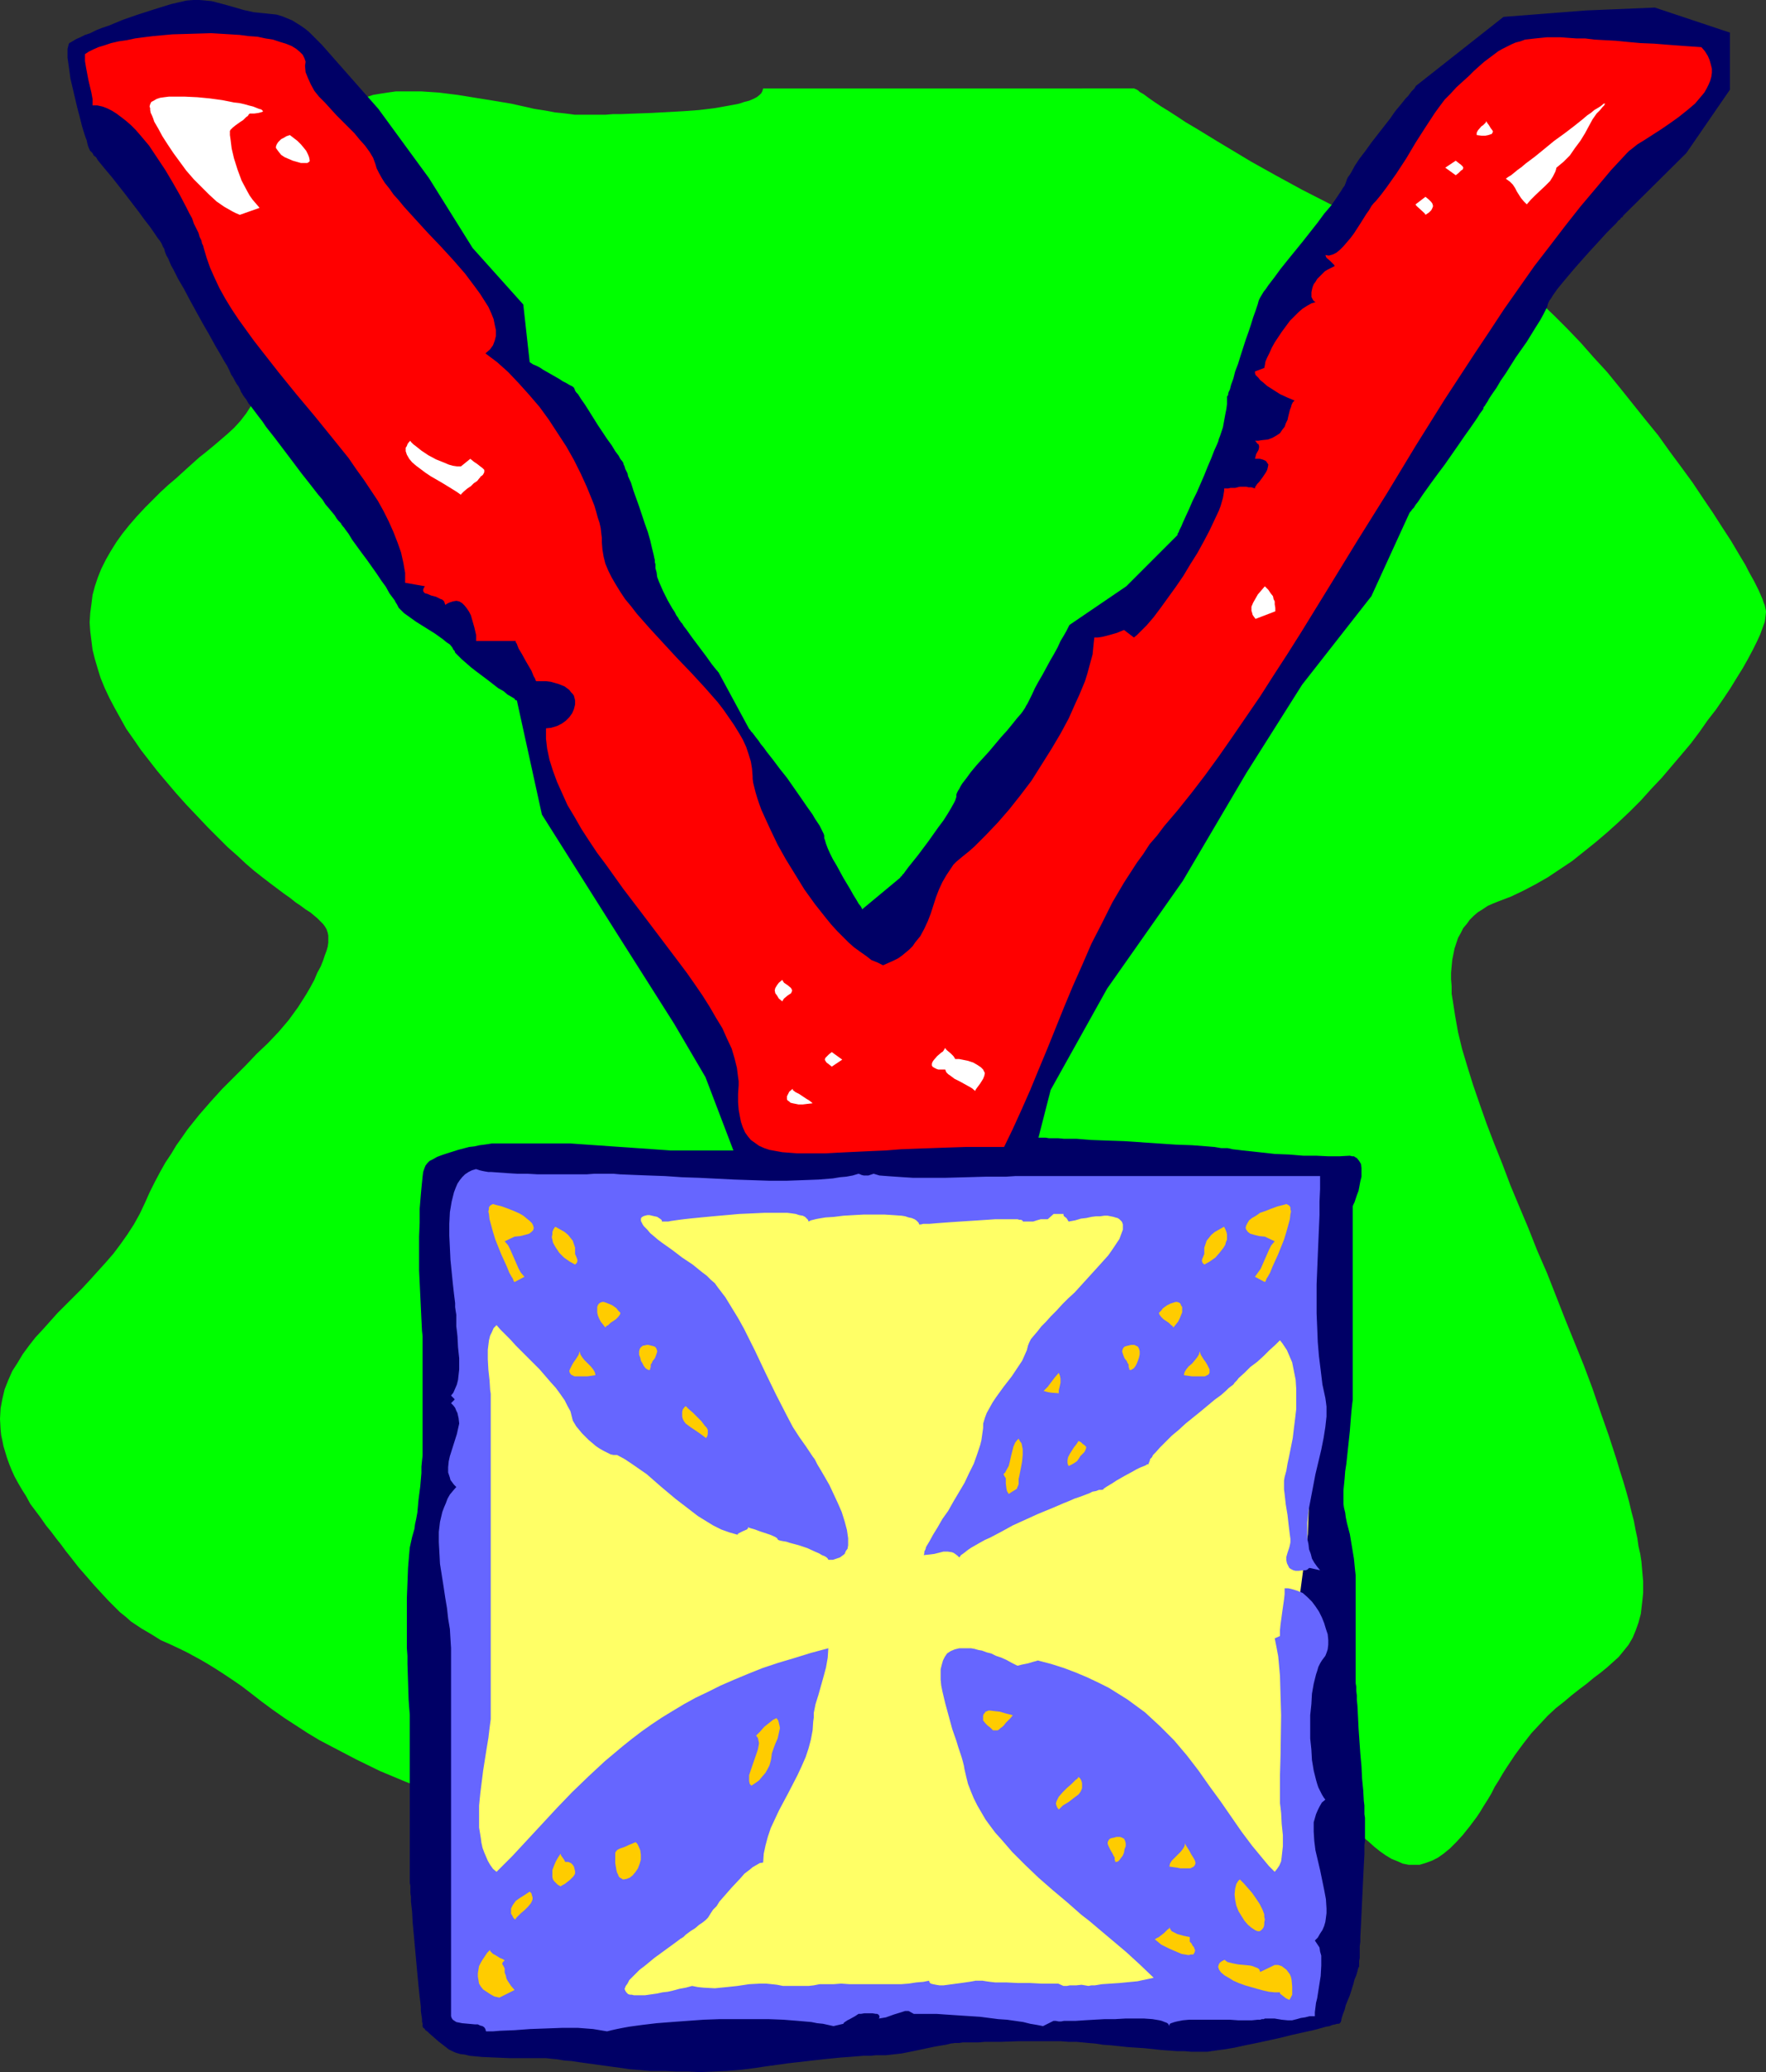
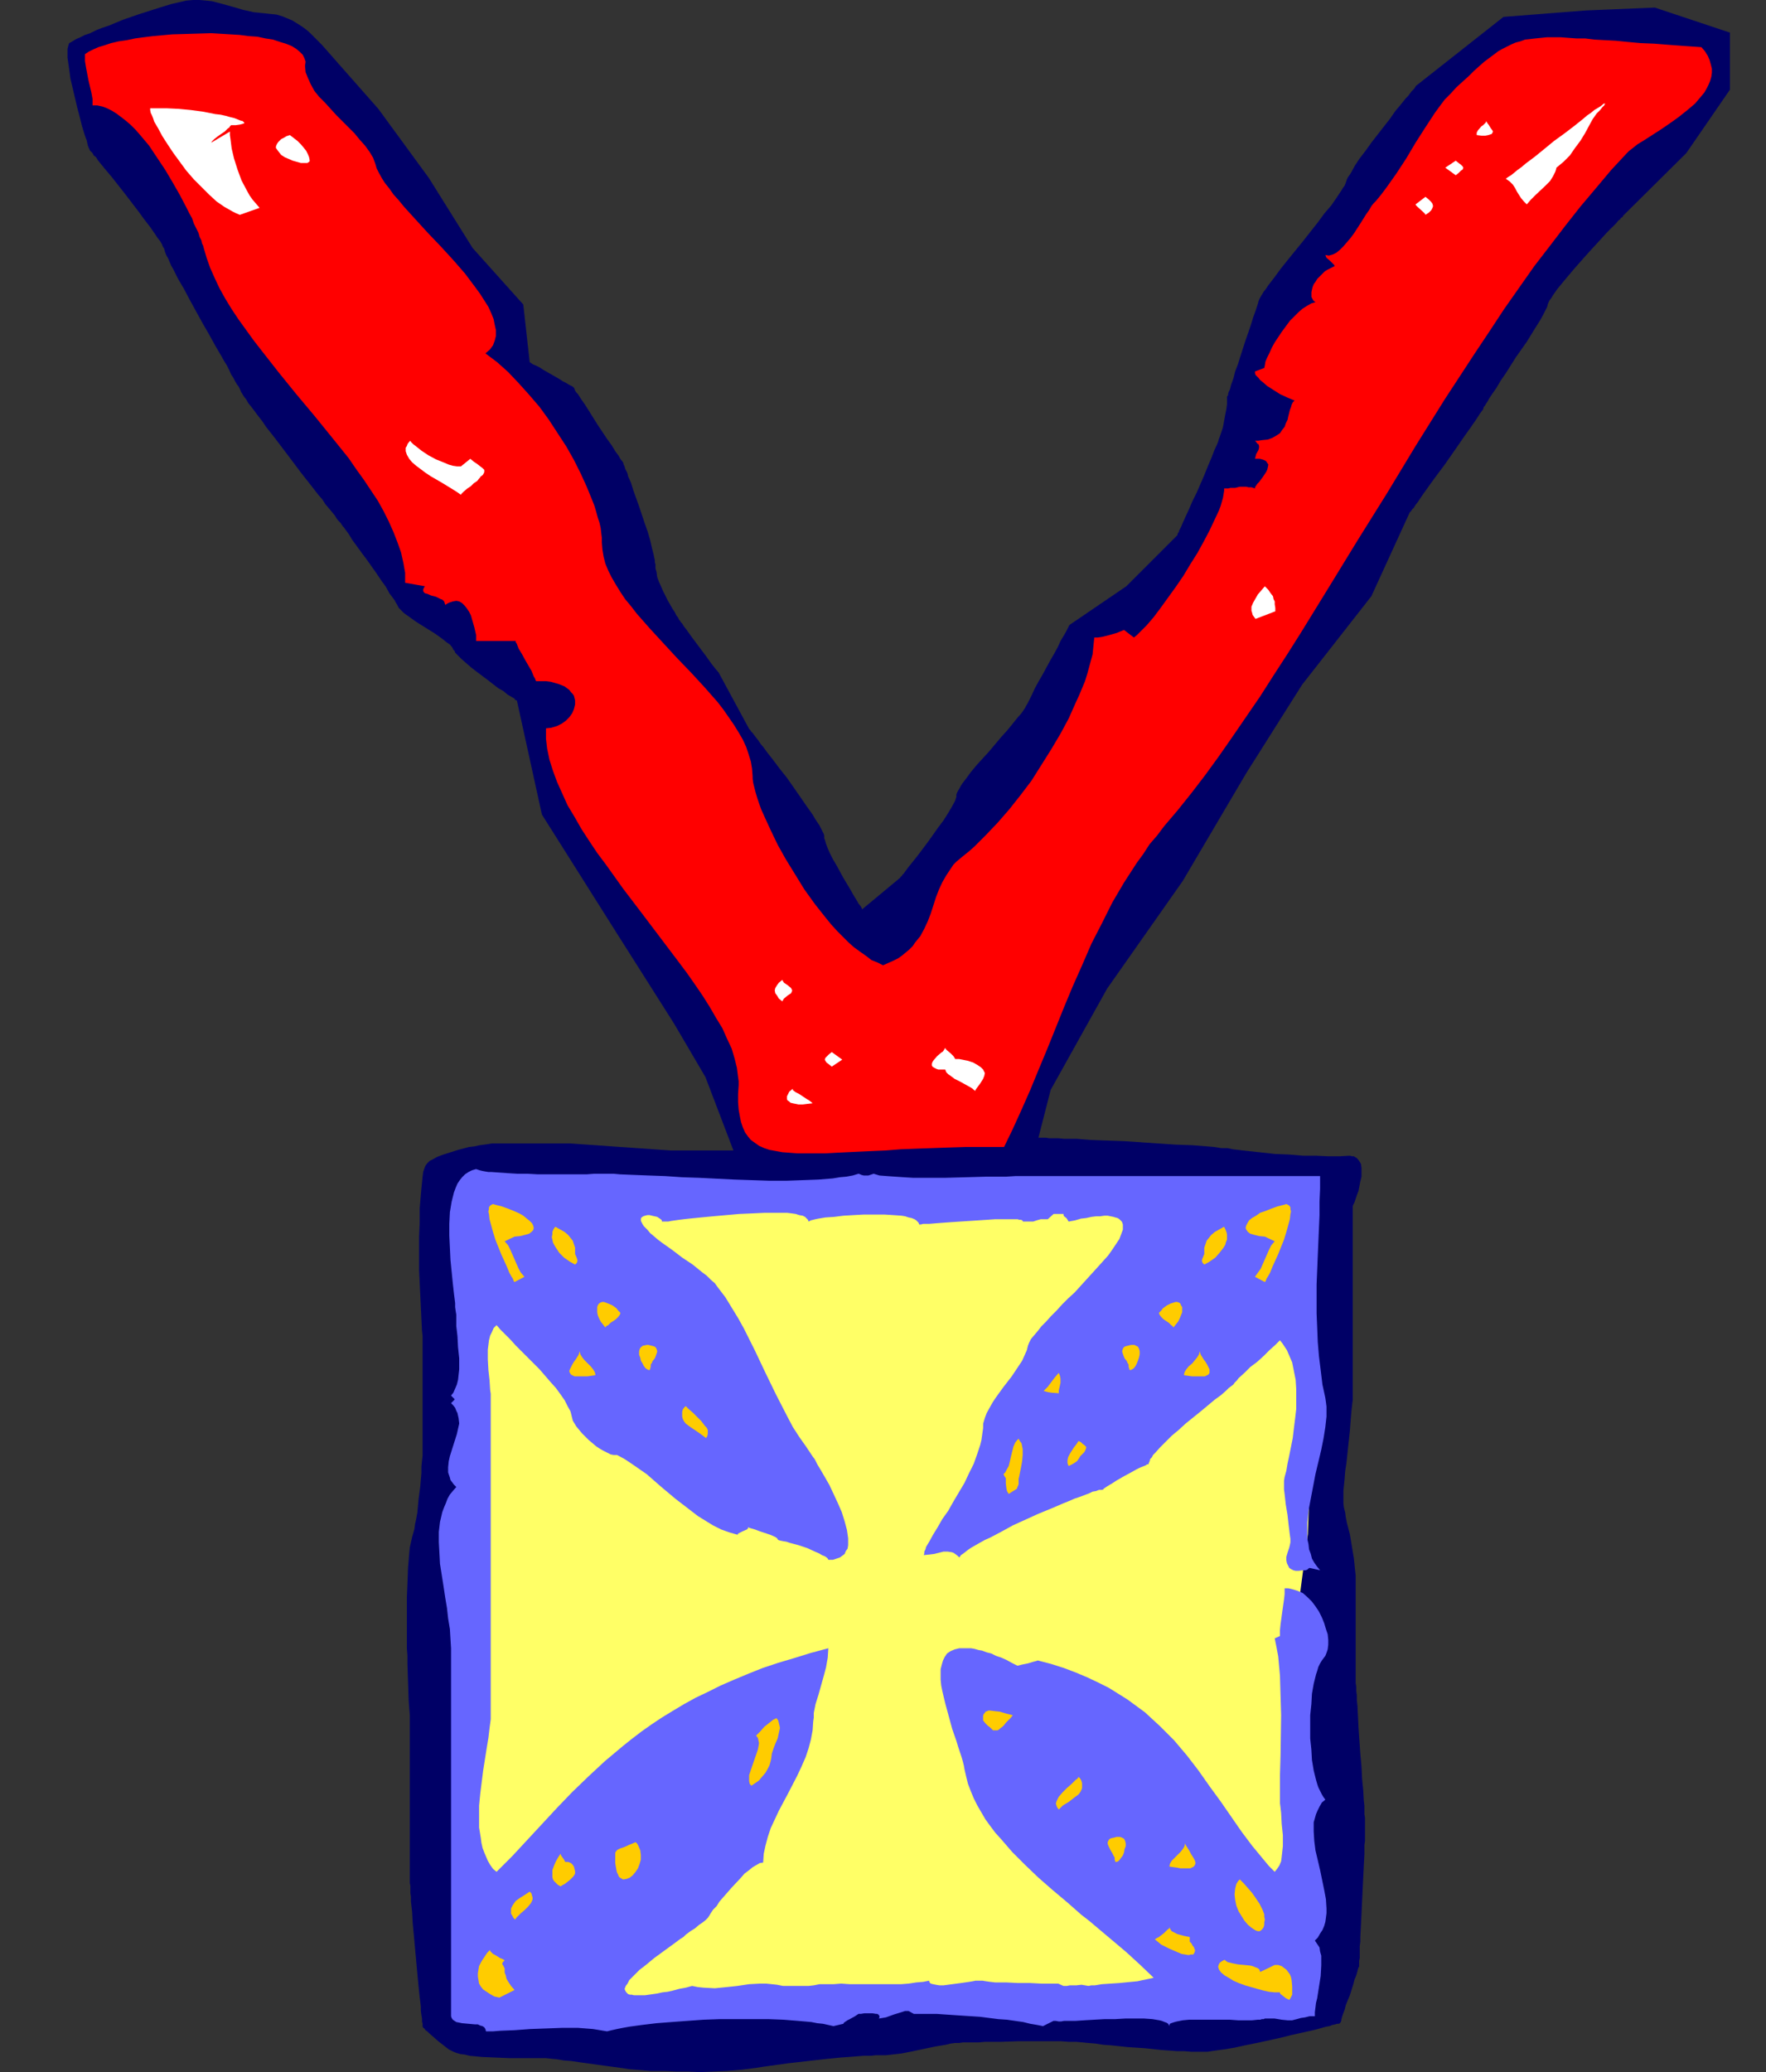
<svg xmlns="http://www.w3.org/2000/svg" xmlns:ns1="http://sodipodi.sourceforge.net/DTD/sodipodi-0.dtd" xmlns:ns2="http://www.inkscape.org/namespaces/inkscape" version="1.0" width="129.724mm" height="152.149mm" id="svg43" ns1:docname="Medal 03.wmf">
  <rect width="100%" height="100%" fill="#333333" stroke="none" />
  <ns1:namedview id="namedview43" pagecolor="#ffffff" bordercolor="#000000" borderopacity="0.25" ns2:showpageshadow="2" ns2:pageopacity="0.0" ns2:pagecheckerboard="0" ns2:deskcolor="#d1d1d1" ns2:document-units="mm" />
  <defs id="defs1">
    <pattern id="WMFhbasepattern" patternUnits="userSpaceOnUse" width="6" height="6" x="0" y="0" />
  </defs>
-   <path style="fill:#00ff00;fill-opacity:1;fill-rule:evenodd;stroke:none" d="m 211.857,24.56 -0.162,0.646 -0.323,0.646 -0.485,0.485 -0.808,0.646 -0.97,0.485 -1.131,0.485 -1.293,0.323 -1.454,0.485 -1.616,0.323 -1.778,0.323 -1.778,0.323 -1.939,0.323 -4.04,0.485 -4.363,0.323 -8.888,0.485 -4.363,0.162 -4.202,0.162 h -2.101 l -1.939,0.162 h -8.726 l -1.131,-0.162 -1.293,-0.162 -1.454,-0.162 -1.616,-0.162 -1.616,-0.323 -1.939,-0.323 -2.101,-0.323 -2.101,-0.485 -4.363,-0.969 -4.848,-0.808 -5.01,-0.808 -5.01,-0.808 -5.171,-0.646 -4.848,-0.323 h -2.424 -2.424 -2.262 l -2.262,0.323 -2.101,0.323 -1.939,0.323 -1.939,0.646 -1.778,0.646 -1.616,0.808 -1.454,0.808 -1.293,1.131 -1.131,1.293 -1.778,2.908 -1.778,2.747 -1.454,3.07 -1.293,3.07 -1.131,3.232 -1.131,3.393 -0.808,3.555 -0.97,3.555 -0.808,3.878 -0.808,4.039 -0.323,2.1 -0.485,2.1 -0.808,4.363 -0.97,4.686 -0.97,4.847 -1.131,5.17 -1.293,5.332 -0.646,2.585 -0.646,2.424 -0.646,2.262 -0.646,2.1 -0.646,1.777 -0.646,1.777 -0.646,1.616 -0.646,1.454 -0.646,1.454 -0.808,1.293 -1.454,2.262 -1.616,2.1 -1.778,1.939 -1.939,1.777 -2.262,1.939 -1.131,0.969 -2.747,2.262 -1.454,1.131 -1.454,1.293 -1.616,1.454 -1.778,1.616 -1.778,1.616 -2.101,1.777 -2.101,1.939 -2.101,2.1 -2.262,2.262 -2.262,2.424 -2.101,2.424 -1.939,2.424 -1.616,2.262 -1.616,2.585 -1.293,2.262 -1.293,2.585 -0.97,2.424 -0.808,2.424 -0.646,2.424 -0.323,2.585 -0.323,2.424 -0.162,2.585 0.162,2.424 0.323,2.585 0.323,2.585 0.646,2.585 0.808,2.747 0.808,2.585 1.131,2.747 1.293,2.747 1.454,2.747 1.616,2.908 1.616,2.908 1.939,2.747 2.101,3.07 2.262,2.908 2.262,2.908 2.586,3.07 2.747,3.232 2.747,3.07 3.07,3.232 2.909,3.07 2.909,2.908 2.586,2.585 2.747,2.424 2.424,2.262 2.262,1.939 2.262,1.777 2.101,1.616 1.939,1.454 1.939,1.454 1.616,1.131 1.616,1.293 1.454,0.969 1.293,0.969 1.293,0.808 0.97,0.808 0.97,0.808 0.808,0.808 0.808,0.808 0.485,0.646 0.485,0.808 0.323,0.969 0.162,0.808 v 0.969 0.969 l -0.162,1.131 -0.323,1.131 -0.485,1.293 -0.485,1.454 -0.646,1.616 -0.97,1.777 -0.808,1.939 -1.131,2.1 -1.131,1.939 -2.262,3.555 -2.586,3.555 -2.747,3.232 -3.07,3.232 -3.07,2.908 -3.07,3.232 -3.232,3.232 -3.232,3.232 -3.232,3.555 -3.232,3.716 -3.232,4.039 -1.454,2.1 -1.616,2.262 -1.454,2.424 -1.616,2.424 -1.454,2.585 -1.454,2.747 -1.454,2.908 -1.293,2.908 -1.454,3.07 -1.616,2.908 -1.778,2.747 -1.939,2.747 -1.939,2.585 -2.101,2.424 -4.525,5.009 -2.101,2.262 -2.262,2.262 -4.525,4.524 -4.04,4.524 -2.101,2.262 -1.778,2.262 -1.778,2.424 -1.454,2.424 -1.454,2.262 -1.131,2.585 -0.97,2.424 -0.646,2.747 -0.485,2.585 L 0,393.761 l 0.162,2.908 0.162,1.616 0.323,1.454 0.323,1.616 0.485,1.616 0.485,1.616 0.646,1.777 0.646,1.616 0.808,1.777 0.97,1.777 1.131,1.939 1.131,1.777 1.131,2.1 1.454,1.939 1.454,1.939 1.454,2.1 1.454,1.777 1.454,1.939 1.293,1.616 1.293,1.777 1.293,1.616 2.262,2.908 2.262,2.585 2.101,2.424 1.939,2.1 1.939,2.1 1.616,1.616 1.616,1.616 1.616,1.293 1.454,1.293 1.454,0.969 1.454,0.969 2.747,1.616 2.586,1.616 1.454,0.646 1.454,0.646 3.07,1.454 1.616,0.808 1.778,0.969 1.778,0.969 1.939,1.131 2.101,1.293 2.262,1.454 2.424,1.616 2.586,1.777 2.747,2.1 2.909,2.262 3.07,2.262 3.232,2.262 3.232,2.1 3.232,2.1 3.232,1.939 3.394,1.777 6.787,3.555 6.626,3.232 6.949,2.908 6.626,2.585 6.464,2.585 3.232,1.131 3.07,1.131 3.07,1.131 3.07,1.131 2.909,0.969 2.747,0.969 2.747,0.969 2.586,1.131 2.424,0.808 2.424,0.969 2.262,0.969 2.101,0.969 1.939,0.969 1.778,0.969 1.616,1.131 1.454,0.969 1.293,0.808 1.293,0.808 1.454,0.646 1.293,0.323 1.454,0.323 h 1.454 1.454 l 1.454,-0.162 1.616,-0.485 1.616,-0.323 1.616,-0.646 1.778,-0.646 1.778,-0.808 2.101,-0.808 1.939,-0.969 2.101,-0.969 2.262,-1.131 2.424,-1.131 2.586,-1.293 2.586,-1.293 2.747,-1.293 3.07,-1.293 3.07,-1.293 3.232,-1.454 3.555,-1.293 3.717,-1.454 3.878,-1.293 4.04,-1.454 4.202,-1.293 4.525,-1.293 4.686,-1.293 5.01,-1.293 5.01,-1.131 4.848,-1.131 4.848,-1.293 4.686,-1.293 4.525,-1.131 4.363,-1.131 4.363,-1.293 4.202,-0.969 4.04,-1.131 4.04,-0.969 3.878,-0.969 3.878,-0.969 3.555,-0.808 3.717,-0.646 3.394,-0.646 3.555,-0.485 3.394,-0.485 3.232,-0.323 3.07,-0.162 h 3.232 l 2.909,0.162 3.07,0.323 2.909,0.323 2.747,0.646 2.747,0.808 2.747,0.969 2.586,1.131 2.586,1.293 2.586,1.616 2.424,1.777 2.424,2.1 2.424,2.262 2.424,2.262 4.363,4.686 1.939,2.262 2.101,2.1 1.939,2.262 1.939,1.939 1.778,1.939 1.778,1.777 1.616,1.777 1.778,1.454 1.616,1.454 1.616,1.293 1.616,1.131 1.616,0.969 1.616,0.646 1.454,0.646 1.616,0.323 h 1.616 1.454 l 1.616,-0.485 1.778,-0.646 1.616,-0.808 1.616,-1.131 1.778,-1.454 1.778,-1.777 1.778,-1.939 1.939,-2.424 1.939,-2.585 0.97,-1.454 0.97,-1.616 1.131,-1.777 0.97,-1.616 0.97,-1.939 1.131,-1.777 1.131,-1.939 1.131,-1.777 2.262,-3.393 2.262,-3.07 2.262,-2.908 2.262,-2.424 2.262,-2.424 2.262,-2.1 2.262,-1.777 2.101,-1.777 2.262,-1.777 1.939,-1.454 1.939,-1.616 1.939,-1.454 1.778,-1.454 1.616,-1.454 1.616,-1.454 1.454,-1.777 1.293,-1.616 1.131,-1.939 0.808,-1.939 0.808,-2.262 0.646,-2.424 0.323,-2.747 0.162,-1.454 0.162,-1.616 v -3.232 l -0.162,-1.777 -0.323,-3.716 -0.323,-2.1 -0.485,-2.1 -0.323,-2.262 -0.485,-2.262 -0.485,-2.585 -0.646,-2.424 -0.646,-2.747 -0.808,-2.908 -0.808,-2.747 -0.97,-3.07 -0.97,-3.232 -2.101,-6.463 -2.262,-6.463 -2.262,-6.625 -2.424,-6.463 -5.171,-12.765 -5.01,-12.765 -2.747,-6.301 -2.424,-6.14 -2.586,-6.14 -2.424,-5.817 -2.262,-5.978 -2.262,-5.655 -2.101,-5.494 -1.939,-5.494 -1.778,-5.17 -1.616,-5.17 -1.454,-4.847 -1.131,-4.686 -0.808,-4.524 -0.323,-2.1 -0.323,-2.1 -0.323,-1.939 v -2.1 l -0.162,-1.939 v -1.777 l 0.162,-1.777 0.162,-1.777 0.323,-1.616 0.323,-1.616 0.485,-1.454 0.485,-1.454 0.808,-1.454 0.646,-1.293 0.97,-1.131 0.808,-1.131 1.131,-1.131 1.131,-0.969 1.293,-0.808 1.454,-0.969 1.454,-0.646 1.616,-0.646 3.394,-1.293 3.394,-1.616 3.394,-1.777 3.394,-1.939 3.394,-2.262 3.394,-2.262 3.232,-2.585 3.232,-2.585 3.232,-2.747 3.232,-2.908 3.07,-2.908 3.07,-3.07 2.909,-3.232 2.909,-3.07 2.747,-3.232 2.747,-3.232 2.586,-3.07 2.424,-3.232 2.262,-3.232 2.262,-2.908 2.101,-3.07 1.939,-2.908 1.778,-2.908 1.616,-2.585 1.454,-2.585 1.293,-2.424 1.131,-2.262 0.97,-2.1 0.646,-1.777 0.646,-1.777 0.162,-1.293 0.162,-1.293 v -0.485 l -0.162,-0.646 -0.162,-0.808 -0.323,-0.808 -0.323,-0.969 -0.485,-1.131 -0.485,-1.131 -0.646,-1.293 -0.646,-1.293 -0.808,-1.454 -0.808,-1.454 -0.808,-1.616 -1.939,-3.232 -2.101,-3.555 -2.424,-3.716 -2.586,-4.039 -2.747,-4.039 -2.909,-4.363 -3.07,-4.201 -3.232,-4.363 -3.232,-4.524 -3.555,-4.363 -7.11,-8.887 -3.555,-4.363 -3.717,-4.039 -3.555,-4.039 -3.717,-3.878 -3.717,-3.716 -3.717,-3.555 -3.555,-3.07 -3.555,-3.07 -3.394,-2.424 -1.778,-1.293 -1.616,-0.969 -1.616,-1.131 -1.616,-0.808 -1.616,-0.808 -1.454,-0.646 -1.454,-0.646 -1.454,-0.485 -1.454,-0.323 -1.454,-0.323 -2.747,-0.323 -3.07,-0.646 -2.909,-0.808 -3.394,-0.969 -3.232,-1.293 -3.394,-1.293 -3.555,-1.454 -3.555,-1.454 -3.555,-1.616 -3.555,-1.777 -7.272,-3.716 -7.11,-3.878 -6.949,-3.878 -3.232,-1.939 -3.232,-1.939 -3.232,-1.939 -2.909,-1.777 -2.909,-1.777 -2.747,-1.616 -2.424,-1.616 -2.262,-1.454 -2.101,-1.293 -1.939,-1.293 -1.616,-1.131 -1.293,-0.969 -1.131,-0.646 -0.323,-0.323 -0.485,-0.323 -0.323,-0.162 h -0.162 l -0.162,-0.162 v 0 z" id="path1" />
  <path style="fill:#000066;fill-opacity:1;fill-rule:evenodd;stroke:none" d="m 203.616,319.274 h -17.453 l -27.795,-1.939 h -21.008 -0.808 l -0.97,0.162 -1.131,0.162 -1.293,0.162 -1.454,0.323 -1.454,0.162 -3.07,0.808 -3.07,0.969 -1.454,0.485 -1.293,0.485 -1.131,0.646 -0.97,0.485 -0.646,0.646 -0.485,0.646 -0.323,0.808 -0.323,0.969 -0.162,1.293 -0.162,1.616 -0.162,1.616 -0.162,1.777 -0.323,3.878 v 3.878 l -0.162,3.878 v 6.625 2.747 l 0.162,3.393 0.323,6.786 0.162,3.393 0.162,3.232 0.162,1.454 v 1.293 1.293 0.969 4.039 1.777 15.673 1.616 3.232 0.808 1.131 1.293 l -0.162,1.454 -0.162,1.616 v 1.777 l -0.323,3.716 -0.485,3.716 -0.323,3.555 -0.323,1.777 -0.323,1.454 -0.162,1.293 -0.323,1.131 -0.323,1.131 -0.323,1.454 -0.323,1.454 -0.162,1.777 -0.162,1.939 -0.162,1.939 -0.162,4.201 -0.162,4.039 v 1.777 6.625 2.1 1.616 1.939 l 0.162,2.1 v 2.262 l 0.162,4.847 0.162,5.009 0.162,2.262 0.162,1.939 v 1.939 1.616 0.646 1.454 40.556 0.485 l 0.162,0.808 v 0.808 1.131 l 0.162,1.131 v 1.293 l 0.162,1.454 0.162,1.454 0.162,3.07 0.323,3.393 0.646,7.109 0.323,3.555 0.323,3.393 0.323,3.07 0.162,1.293 0.162,1.454 v 1.131 l 0.162,1.131 0.162,0.969 v 0.808 l 0.162,0.646 v 0.485 0.323 0 l 0.162,0.162 v 0.162 l 0.323,0.162 0.323,0.485 0.485,0.323 0.485,0.485 1.293,1.131 1.293,1.131 1.454,1.131 1.454,1.131 1.293,0.646 0.808,0.323 1.131,0.323 1.293,0.162 1.293,0.323 1.778,0.162 1.616,0.162 3.717,0.162 3.878,0.162 h 3.555 5.494 1.131 l 1.454,0.162 1.616,0.162 1.939,0.323 2.101,0.162 2.101,0.323 4.686,0.646 4.686,0.646 2.424,0.323 2.101,0.323 2.101,0.162 1.939,0.162 1.778,0.162 h 1.454 2.747 l 3.07,0.162 h 3.232 l 3.394,0.162 3.717,-0.162 3.717,-0.162 3.878,-0.323 3.878,-0.485 2.101,-0.323 2.262,-0.323 4.686,-0.646 9.858,-1.131 4.848,-0.485 2.262,-0.162 2.101,-0.162 1.939,-0.162 h 1.939 l 1.616,-0.162 h 1.454 1.293 l 1.454,-0.162 2.909,-0.323 3.232,-0.646 3.07,-0.646 3.07,-0.646 2.909,-0.485 1.293,-0.323 1.293,-0.162 h 1.131 l 0.97,-0.162 h 2.586 1.778 l 1.778,-0.162 h 2.101 2.262 l 4.686,-0.162 h 5.01 4.848 2.262 l 2.101,0.162 h 2.101 l 1.778,0.162 1.616,0.162 1.939,0.162 2.101,0.323 2.262,0.162 4.525,0.485 4.848,0.323 4.525,0.485 2.262,0.162 2.101,0.162 h 2.101 l 1.778,0.162 h 1.616 1.454 0.808 0.808 l 0.97,-0.162 1.131,-0.162 1.131,-0.162 1.293,-0.162 2.909,-0.485 2.909,-0.646 3.232,-0.646 6.626,-1.454 3.232,-0.808 2.909,-0.646 2.909,-0.646 1.293,-0.323 1.131,-0.323 1.131,-0.323 0.97,-0.162 0.808,-0.323 0.808,-0.162 0.485,-0.162 h 0.485 l 0.323,-0.162 v 0 -0.162 h 0.162 l 0.162,-0.485 0.162,-0.808 0.323,-0.969 0.485,-1.293 0.323,-1.293 1.131,-2.747 0.97,-3.07 0.323,-1.293 0.485,-1.131 0.323,-1.131 0.162,-0.646 0.162,-0.485 0.162,-0.162 v -0.162 -0.323 -0.485 -0.646 l 0.162,-0.808 v -0.969 -0.969 -1.293 l 0.162,-1.293 v -1.293 l 0.162,-3.07 0.162,-3.393 0.162,-3.393 0.323,-6.786 0.162,-3.232 0.162,-3.07 v -1.293 -1.293 l 0.162,-1.131 v -1.131 -0.969 -0.646 -1.131 -0.969 -0.646 -0.969 l -0.162,-0.969 v -1.131 -1.293 l -0.162,-1.293 -0.162,-2.908 -0.323,-3.232 -0.162,-3.393 -0.323,-3.555 -0.485,-6.948 -0.162,-3.393 -0.162,-3.07 -0.162,-1.454 v -1.293 l -0.162,-1.293 v -1.131 l -0.162,-0.969 v -0.808 -1.293 -26.498 -1.293 l -0.162,-1.454 -0.323,-3.232 -1.131,-6.786 -0.808,-3.07 -0.323,-1.616 -0.162,-1.293 -0.323,-1.293 -0.162,-1.131 v -0.969 -0.808 -0.808 -1.131 l 0.162,-1.616 0.162,-1.616 0.162,-2.1 0.323,-2.1 0.485,-4.524 0.485,-4.524 0.162,-2.1 0.162,-2.1 0.162,-1.777 0.162,-1.454 0.162,-1.293 v -0.808 -17.612 -35.224 0 l 0.162,-0.485 0.323,-0.646 0.323,-0.969 0.323,-0.969 0.485,-1.293 0.485,-2.585 0.323,-1.293 v -1.293 -1.131 l -0.162,-1.131 -0.485,-0.808 -0.646,-0.808 -0.323,-0.162 -0.485,-0.323 h -0.485 l -0.646,-0.162 -2.909,0.162 h -3.07 l -3.394,-0.162 h -3.555 l -3.878,-0.323 -4.04,-0.162 -4.363,-0.485 -4.525,-0.485 -1.293,-0.162 -1.454,-0.162 -1.454,-0.323 h -1.778 l -1.939,-0.323 -1.939,-0.162 -4.202,-0.323 -4.525,-0.162 -4.848,-0.323 -9.534,-0.646 -4.686,-0.162 -4.363,-0.162 -2.101,-0.162 -1.939,-0.162 h -1.939 -1.616 l -1.616,-0.162 h -1.293 -1.293 l -0.97,-0.162 h -0.808 -0.646 -0.485 l 3.394,-13.249 15.675,-28.114 21.008,-29.892 17.614,-29.892 15.514,-24.56 19.23,-24.56 10.504,-22.944 v 0 l 0.162,-0.323 0.323,-0.323 0.323,-0.485 0.485,-0.485 0.485,-0.808 0.646,-0.808 0.646,-0.969 0.646,-0.969 0.808,-1.131 1.616,-2.262 1.778,-2.424 1.939,-2.585 3.717,-5.332 1.778,-2.585 1.616,-2.262 1.454,-2.1 0.646,-0.969 0.485,-0.808 0.485,-0.646 0.485,-0.646 0.162,-0.646 0.323,-0.323 0.162,-0.323 0.323,-0.485 0.323,-0.485 0.323,-0.646 0.97,-1.454 1.131,-1.616 1.131,-1.939 1.454,-2.1 2.747,-4.363 3.07,-4.363 1.293,-2.1 1.293,-2.1 1.131,-1.777 0.97,-1.777 0.323,-0.646 0.323,-0.646 0.323,-0.646 0.162,-0.646 0.162,-0.485 0.323,-0.646 0.485,-0.646 0.485,-0.808 1.131,-1.616 1.454,-1.777 1.616,-1.939 1.778,-2.1 3.717,-4.201 1.778,-1.939 1.778,-1.939 1.616,-1.777 1.454,-1.454 0.646,-0.646 0.646,-0.646 0.485,-0.646 0.485,-0.323 0.323,-0.485 0.323,-0.162 0.162,-0.162 V 59.945 l 17.614,-17.45 12.12,-17.612 V 9.048 L 459.428,2.1 440.198,2.908 417.412,4.686 393.011,23.913 v 0.162 l -0.162,0.162 -0.162,0.323 -0.323,0.323 -0.485,0.485 -0.485,0.646 -0.485,0.646 -0.646,0.646 -1.293,1.616 -1.616,1.939 -1.454,2.1 -1.778,2.262 -3.394,4.363 -1.616,2.262 -1.616,2.1 -1.293,1.939 -0.97,1.777 -0.485,0.808 -0.485,0.646 -0.323,0.646 -0.162,0.485 -0.162,0.485 -0.323,0.808 -0.485,0.646 -0.485,0.808 -0.646,0.969 -0.646,0.969 -1.454,2.1 -1.939,2.262 -1.778,2.424 -4.202,5.332 -4.202,5.17 -1.939,2.424 -1.778,2.424 -1.616,2.1 -0.646,0.969 -0.646,0.808 -0.485,0.808 -0.485,0.808 -0.323,0.646 -0.162,0.485 -0.162,0.646 -0.162,0.485 -0.485,1.454 -0.646,1.777 -0.646,2.1 -0.646,1.939 -0.808,2.262 -1.454,4.524 -0.646,2.1 -0.808,2.1 -0.485,1.939 -0.646,1.777 -0.323,1.293 -0.323,0.646 -0.162,0.485 v 0.323 l -0.162,0.323 -0.162,0.162 v 0.162 0.485 0.323 1.131 l -0.162,1.293 -0.323,1.616 -0.323,1.777 -0.323,1.777 -0.646,1.939 -0.162,0.485 -0.323,0.808 -0.162,0.646 -0.323,0.808 -0.808,1.777 -0.808,2.1 -0.97,2.262 -0.97,2.424 -2.101,4.847 -1.131,2.262 -0.97,2.262 -0.97,2.1 -0.808,1.777 -0.323,0.808 -0.323,0.646 -0.323,0.646 -0.162,0.485 -0.323,0.485 v 0.323 l -0.162,0.162 v 0 l -14.059,14.057 -15.675,10.664 v 0 l -0.162,0.162 -0.162,0.323 -0.162,0.323 -0.162,0.323 -0.323,0.646 -0.646,1.131 -0.97,1.616 -0.808,1.777 -0.97,1.777 -1.131,1.939 -2.101,3.878 -1.131,1.939 -0.97,1.777 -0.808,1.777 -0.646,1.293 -0.646,1.293 -0.323,0.485 -0.162,0.323 -0.162,0.323 -0.323,0.485 -0.323,0.485 -0.485,0.646 -1.131,1.293 -1.293,1.616 -1.454,1.777 -1.616,1.777 -3.394,4.039 -3.394,3.716 -1.616,1.939 -1.293,1.777 -1.131,1.454 -0.485,0.808 -0.323,0.646 -0.323,0.485 -0.323,0.646 -0.162,0.485 v 0.323 0.323 l -0.162,0.485 -0.162,0.485 -0.323,0.646 -0.808,1.454 -0.97,1.616 -1.131,1.777 -1.454,1.939 -2.747,3.878 -1.454,1.939 -1.454,1.939 -1.293,1.616 -1.293,1.616 -0.97,1.293 -0.323,0.485 -0.485,0.485 -0.162,0.323 -0.323,0.162 v 0.162 l -0.162,0.162 -10.504,8.725 v -0.162 0 l -0.162,-0.323 -0.162,-0.323 -0.646,-0.808 -0.646,-1.131 -0.808,-1.293 -0.808,-1.454 -1.939,-3.232 -1.939,-3.555 -0.97,-1.616 -0.808,-1.616 -0.646,-1.454 -0.485,-1.293 -0.323,-1.131 -0.162,-0.323 v -0.485 -0.323 l -0.162,-0.485 -0.323,-0.646 -0.808,-1.616 -0.646,-0.969 -0.646,-0.969 -0.646,-1.131 -1.616,-2.262 -1.778,-2.585 -3.717,-5.332 -1.939,-2.424 -1.939,-2.585 -1.778,-2.262 -0.808,-1.131 -0.808,-0.969 -0.646,-0.969 -0.646,-0.808 -0.485,-0.646 -0.485,-0.646 -0.485,-0.485 -0.162,-0.323 -0.162,-0.162 -0.162,-0.162 -8.565,-15.834 h -0.162 v -0.162 l -0.323,-0.323 -0.646,-0.808 -0.646,-0.808 -0.808,-1.131 -0.808,-1.131 -1.939,-2.585 -1.939,-2.585 -0.808,-1.131 -0.808,-1.131 -0.646,-0.808 -0.485,-0.808 -0.323,-0.323 -0.162,-0.162 v 0 -0.162 l -0.323,-0.323 -0.323,-0.646 -0.485,-0.646 -0.485,-0.969 -0.646,-0.969 -0.646,-1.131 -0.646,-1.131 -1.293,-2.585 -1.131,-2.585 -0.485,-1.293 -0.162,-1.293 -0.323,-1.131 v -1.131 l -0.162,-0.485 v -0.646 l -0.162,-0.646 -0.162,-0.808 -0.485,-1.939 -0.485,-2.1 -0.646,-2.262 -0.808,-2.262 -1.616,-4.847 -0.808,-2.262 -0.808,-2.262 -0.646,-2.1 -0.808,-1.777 -0.162,-0.808 -0.323,-0.646 -0.323,-0.646 -0.162,-0.646 -0.162,-0.323 -0.162,-0.323 v -0.162 -0.162 0 l -0.162,-0.162 -0.162,-0.323 -0.323,-0.323 -0.323,-0.485 -0.323,-0.646 -0.97,-1.293 -0.97,-1.616 -1.293,-1.777 -2.586,-3.878 -2.424,-3.878 -1.131,-1.777 -1.131,-1.616 -0.808,-1.293 -0.485,-0.485 -0.323,-0.485 -0.162,-0.485 -0.162,-0.323 -0.162,-0.162 v 0 l -0.162,-0.162 -0.323,-0.162 -0.646,-0.323 -0.808,-0.485 -0.97,-0.485 -0.97,-0.646 -2.262,-1.293 -2.262,-1.293 -0.97,-0.646 -0.97,-0.485 -0.808,-0.323 -0.485,-0.323 -0.485,-0.323 v 0 L 145.278,84.504 131.219,68.831 119.099,49.442 105.04,30.215 89.365,12.441 v 0 L 89.041,12.118 88.718,11.795 88.072,11.149 87.426,10.502 86.618,9.695 85.81,8.887 84.84,8.079 83.709,7.271 82.416,6.463 81.123,5.655 78.376,4.524 76.76,4.039 75.144,3.878 73.69,3.716 72.074,3.555 70.458,3.393 67.549,2.747 64.802,1.939 61.893,1.131 58.822,0.323 57.206,0.162 55.429,0 H 53.651 L 51.712,0.162 49.611,0.646 47.51,1.131 42.824,2.585 38.299,4.039 34.098,5.494 32.158,6.301 30.219,7.109 28.28,7.756 26.664,8.402 l -1.616,0.808 -1.454,0.485 -1.293,0.646 -1.131,0.485 -0.808,0.485 -0.808,0.485 -0.323,0.162 -0.162,0.323 -0.162,0.646 -0.162,0.646 v 0.646 0.808 0.969 l 0.162,1.131 0.323,2.262 0.323,2.424 1.293,5.494 0.646,2.747 0.646,2.424 0.646,2.585 0.646,2.1 0.323,0.969 0.323,0.808 0.162,0.808 0.162,0.646 0.162,0.485 0.162,0.323 0.162,0.323 v 0 0.162 l 0.162,0.162 0.323,0.323 0.323,0.323 0.323,0.646 0.646,0.485 0.485,0.808 0.646,0.808 1.454,1.777 1.778,2.1 1.778,2.262 1.778,2.262 3.717,4.847 1.778,2.424 1.616,2.1 1.454,2.1 0.646,0.969 0.646,0.808 0.485,0.808 0.323,0.808 0.323,0.485 0.162,0.646 0.162,0.485 0.323,0.808 0.485,0.808 0.323,0.808 0.485,1.131 0.646,1.131 0.646,1.293 0.646,1.293 1.616,2.747 1.616,3.07 3.555,6.463 1.778,3.07 1.778,3.232 1.616,2.747 0.808,1.454 0.808,1.293 0.646,1.293 0.485,1.131 0.646,0.969 0.485,0.969 0.485,0.808 0.485,0.646 0.323,0.646 0.162,0.323 0.162,0.485 0.323,0.485 0.485,0.808 0.646,0.808 0.646,1.131 0.808,0.969 0.97,1.293 0.97,1.293 1.131,1.454 0.97,1.454 2.424,3.07 5.01,6.625 2.424,3.232 2.424,3.07 2.262,2.908 1.131,1.293 0.808,1.293 0.97,1.131 0.808,0.969 0.808,0.969 0.485,0.808 0.485,0.646 0.323,0.323 0.323,0.323 v 0 l 0.162,0.162 v 0.162 l 0.162,0.162 0.323,0.485 0.323,0.323 0.323,0.485 0.97,1.293 0.97,1.616 1.293,1.777 1.293,1.777 1.454,1.939 2.747,3.878 1.293,1.939 1.293,1.777 0.97,1.777 0.97,1.293 0.485,0.646 0.323,0.646 0.323,0.485 0.162,0.323 0.323,0.646 0.808,0.808 0.646,0.646 1.131,0.808 1.131,0.808 1.131,0.808 2.586,1.616 2.586,1.616 1.131,0.808 1.131,0.808 0.97,0.808 0.97,0.646 0.646,0.808 0.323,0.646 0.323,0.323 0.162,0.485 0.808,0.808 0.97,0.969 1.293,1.131 1.293,1.131 1.454,1.131 3.232,2.424 1.454,1.131 1.454,1.131 1.454,0.808 1.131,0.969 1.131,0.646 0.808,0.485 0.162,0.323 0.323,0.162 h 0.162 v 0 l 6.949,31.669 21.008,33.285 15.675,24.721 8.726,14.865 z" id="path2" />
  <path style="fill:#ffff66;fill-opacity:1;fill-rule:evenodd;stroke:none" d="m 155.782,326.061 -26.502,2.908 1.616,73.032 v 0.646 l -0.162,0.485 v 2.1 0.969 1.131 1.131 1.293 l -0.162,1.454 v 2.908 l -0.162,3.393 v 3.555 l -0.162,4.039 v 4.039 l -0.162,4.363 -0.162,4.363 v 4.686 l -0.162,9.371 -0.323,9.371 v 4.686 l -0.162,4.524 v 4.363 l -0.162,4.201 -0.162,4.039 v 3.716 3.555 l -0.162,3.07 v 1.454 2.747 l -0.162,1.131 v 2.1 0.808 2.424 0.969 0.808 0.969 l -0.162,1.293 v 1.454 1.454 1.616 l -0.162,1.777 v 1.939 l -0.162,4.039 -0.162,4.201 -0.162,4.363 -0.162,4.201 -0.162,4.201 v 3.878 l -0.162,1.777 v 1.616 1.454 l -0.162,1.454 v 1.131 0.969 0.808 1.131 0.162 l 0.162,0.323 0.323,0.485 0.485,0.646 0.485,0.808 0.646,0.969 1.454,1.939 1.616,1.939 0.808,0.808 0.808,0.808 0.808,0.646 0.646,0.485 0.646,0.323 0.646,0.162 h 0.485 0.646 0.97 l 1.131,-0.162 1.454,-0.162 h 1.454 l 1.778,-0.162 h 2.101 l 2.101,-0.162 2.101,-0.162 2.424,-0.162 2.262,-0.162 5.01,-0.323 5.333,-0.323 5.171,-0.323 5.01,-0.485 2.262,-0.162 h 2.424 l 2.262,-0.323 h 2.101 l 1.939,-0.162 1.778,-0.162 1.454,-0.162 h 1.454 1.293 l 0.808,-0.162 h 0.808 0.323 2.424 l 1.616,-0.162 h 1.616 2.101 2.262 2.424 l 2.586,-0.162 h 2.909 2.909 l 3.07,-0.162 6.464,-0.162 6.626,-0.162 6.626,-0.162 6.464,-0.162 h 3.07 2.909 l 2.909,-0.162 h 2.586 2.586 l 2.262,-0.162 h 1.939 1.778 1.454 l 1.131,-0.162 h 1.293 2.101 l 1.293,0.162 h 3.232 1.778 4.363 l 2.262,0.162 h 2.424 2.586 5.333 l 5.333,0.162 h 5.494 l 5.333,0.162 h 2.586 2.424 2.262 l 2.262,0.162 h 3.878 1.616 4.848 3.232 1.131 2.262 l 2.586,-0.162 h 2.909 l 6.141,-0.162 3.07,-0.162 h 2.747 2.747 l 2.424,-0.162 h 0.97 0.97 1.616 l 0.485,-0.162 h 0.808 l -3.717,-65.438 v -0.162 l 0.162,-0.323 v -0.485 l 0.162,-0.808 v -0.969 l 0.323,-1.131 0.162,-1.131 0.162,-1.454 0.162,-1.616 0.323,-1.616 0.485,-3.555 0.485,-3.716 0.646,-3.878 0.485,-3.878 0.485,-3.716 0.646,-3.555 0.162,-1.616 0.162,-1.616 0.162,-1.293 0.323,-1.293 0.162,-1.131 v -0.969 l 0.162,-0.808 0.162,-0.485 v -0.323 -0.162 l -5.979,-6.786 2.262,-17.127 2.101,-60.268 -2.747,-34.254 -63.024,-3.716 -74.659,3.07 -63.024,-4.524 z" id="path3" />
  <path style="fill:#ff0000;fill-opacity:1;fill-rule:evenodd;stroke:none" d="m 167.094,150.589 v -1.293 l -0.162,-1.293 -0.162,-1.454 -0.323,-1.454 -0.485,-1.454 -0.485,-1.777 -0.485,-1.616 -0.646,-1.616 -1.454,-3.555 -1.616,-3.555 -1.939,-3.878 -2.101,-3.716 -2.424,-3.716 -2.424,-3.716 -2.586,-3.555 -2.909,-3.393 -2.909,-3.232 -2.909,-3.07 -3.07,-2.747 -3.232,-2.424 1.293,-1.131 0.808,-1.131 0.485,-1.293 0.323,-1.293 v -1.616 l -0.323,-1.454 -0.323,-1.616 -0.646,-1.616 -0.808,-1.777 -1.131,-1.777 -1.131,-1.777 -1.293,-1.777 -1.454,-1.939 -1.454,-1.939 -3.232,-3.716 -3.555,-3.878 -3.555,-3.716 -3.394,-3.716 -3.232,-3.555 -1.454,-1.777 -1.454,-1.616 -1.131,-1.616 -1.293,-1.616 -0.808,-1.293 -0.808,-1.454 -0.646,-1.293 -0.323,-1.131 -0.646,-1.777 -0.97,-1.616 -1.293,-1.777 -1.454,-1.616 -1.454,-1.777 -1.616,-1.616 -1.778,-1.777 -1.616,-1.616 -3.232,-3.555 -1.616,-1.616 -1.293,-1.616 -0.97,-1.777 -0.808,-1.777 -0.646,-1.616 -0.162,-1.777 0.162,-1.131 -0.323,-0.969 -0.485,-0.969 -0.808,-0.808 -0.97,-0.808 -1.293,-0.808 L 79.346,12.118 77.73,11.633 75.79,10.987 73.69,10.664 71.427,10.179 69.003,10.018 66.579,9.695 63.994,9.533 58.661,9.21 53.328,9.371 l -5.494,0.162 -5.333,0.485 -2.586,0.323 -2.424,0.323 -2.262,0.485 -2.262,0.323 -2.101,0.485 -1.939,0.646 -1.616,0.485 -1.454,0.646 -1.293,0.646 -0.97,0.646 v 1.939 l 0.323,1.939 0.646,3.393 0.808,3.393 0.323,1.777 v 1.777 h 1.293 l 1.454,0.323 1.293,0.485 1.293,0.646 1.293,0.808 1.293,0.969 1.454,1.131 1.293,1.131 1.293,1.293 1.131,1.293 2.586,3.07 2.262,3.393 2.262,3.393 2.101,3.555 1.939,3.393 1.778,3.393 0.808,1.616 0.808,1.454 0.485,1.454 0.646,1.293 0.646,1.293 0.323,1.131 0.485,0.969 0.162,0.808 0.323,0.646 0.162,0.646 0.808,2.747 0.97,2.747 1.293,2.908 1.293,2.747 1.616,2.908 1.778,2.908 1.939,2.908 2.101,2.908 2.101,2.908 2.262,2.908 4.686,5.978 4.848,5.978 5.01,5.978 4.848,5.978 4.686,5.817 2.101,3.07 2.101,2.908 1.939,2.908 1.939,2.908 1.616,2.908 1.454,2.908 1.293,2.908 1.131,2.908 0.97,2.747 0.646,2.908 0.485,2.747 v 2.747 l 5.494,0.969 -0.323,0.485 -0.162,0.485 v 0.323 l 0.162,0.323 0.323,0.323 0.646,0.162 1.131,0.485 1.293,0.323 1.293,0.646 0.485,0.162 0.485,0.485 0.162,0.485 0.162,0.485 0.485,-0.323 0.646,-0.323 0.97,-0.323 0.97,-0.162 0.808,0.162 0.808,0.485 0.646,0.646 0.646,0.808 0.646,0.969 0.485,0.969 0.323,1.131 0.646,2.262 0.485,2.1 v 0.808 0.808 h 10.989 v 0.323 l 0.323,0.485 0.162,0.485 0.323,0.808 0.485,0.808 0.485,0.808 0.97,1.777 1.131,1.939 0.485,0.808 0.323,0.808 0.323,0.808 0.323,0.485 0.162,0.485 0.162,0.323 h 1.454 1.293 l 1.293,0.162 1.131,0.323 1.131,0.323 0.808,0.323 0.808,0.323 0.646,0.485 0.646,0.485 0.485,0.646 0.485,0.485 0.323,0.485 0.323,1.293 v 1.131 l -0.323,1.293 -0.485,1.131 -0.808,1.131 -0.97,0.969 -1.131,0.808 -1.293,0.646 -1.616,0.485 -1.454,0.162 v 2.908 l 0.323,2.747 0.646,3.07 0.97,3.07 1.131,3.07 1.454,3.232 1.454,3.232 1.939,3.232 1.939,3.393 2.101,3.232 2.262,3.393 2.424,3.232 4.848,6.786 5.171,6.786 5.01,6.625 5.01,6.625 2.424,3.232 2.262,3.232 2.101,3.07 1.939,3.07 1.778,3.07 1.778,2.908 1.293,2.908 1.293,2.747 0.808,2.747 0.646,2.585 0.323,2.585 0.162,1.131 v 1.131 l -0.162,2.424 v 2.262 l 0.162,2.1 0.323,1.777 0.323,1.616 0.485,1.454 0.646,1.454 0.808,1.131 0.808,0.969 1.131,0.808 1.131,0.808 1.454,0.646 1.454,0.485 1.778,0.323 1.778,0.323 2.101,0.162 2.101,0.162 h 2.424 2.586 2.747 l 2.909,-0.162 3.232,-0.162 3.394,-0.162 3.555,-0.162 3.717,-0.162 4.04,-0.323 4.202,-0.162 4.525,-0.162 4.525,-0.162 5.01,-0.162 h 5.01 5.494 l 2.424,-5.009 2.424,-5.332 2.424,-5.494 2.262,-5.494 2.424,-5.817 4.686,-11.633 2.424,-5.817 2.586,-5.817 2.586,-5.978 2.909,-5.655 2.909,-5.817 3.232,-5.494 3.555,-5.494 1.778,-2.424 1.778,-2.747 2.101,-2.424 1.939,-2.585 3.717,-4.363 3.878,-4.847 3.717,-4.847 3.878,-5.332 3.717,-5.332 3.878,-5.655 3.878,-5.655 3.717,-5.817 3.878,-5.978 3.878,-6.14 3.878,-6.301 3.878,-6.301 7.918,-12.926 8.08,-12.926 7.918,-13.088 8.08,-12.926 8.242,-12.603 4.202,-6.301 4.04,-6.14 4.202,-5.978 4.202,-5.978 4.363,-5.655 4.202,-5.494 4.202,-5.332 4.363,-5.17 4.202,-5.009 4.363,-4.686 0.646,-0.646 0.646,-0.485 0.808,-0.646 0.808,-0.646 2.101,-1.293 2.262,-1.454 2.262,-1.454 2.586,-1.777 2.262,-1.616 2.424,-1.939 2.101,-1.777 1.778,-2.1 0.808,-0.969 0.646,-1.131 0.485,-0.969 0.485,-1.131 0.323,-1.131 0.162,-1.131 v -1.131 l -0.323,-1.293 -0.323,-1.131 -0.485,-1.131 -0.808,-1.293 -0.97,-1.131 -4.686,-0.323 -4.363,-0.323 -4.04,-0.323 -3.878,-0.162 -3.555,-0.323 -3.232,-0.323 -3.07,-0.162 -2.909,-0.162 -2.586,-0.323 h -2.424 l -2.262,-0.162 -2.101,-0.162 h -3.717 l -1.616,0.162 -1.616,0.162 -1.454,0.162 -1.454,0.162 -1.293,0.485 -1.293,0.323 -1.131,0.485 -1.293,0.646 -1.293,0.646 -1.131,0.646 -1.293,0.969 -1.293,0.969 -1.293,0.969 -1.293,1.131 -1.616,1.454 -1.454,1.454 -1.616,1.454 -1.778,1.616 -1.616,1.777 -1.616,1.616 -1.454,1.939 -1.293,1.777 -2.747,4.201 -2.586,4.039 -2.586,4.363 -2.747,4.201 -2.747,3.878 -1.454,1.939 -1.454,1.777 -0.646,0.646 -0.646,0.808 -0.646,1.131 -0.808,1.131 -0.808,1.293 -0.808,1.293 -1.778,2.747 -0.97,1.293 -0.97,1.131 -0.97,1.131 -0.97,0.969 -0.97,0.808 -0.97,0.485 -1.131,0.323 -0.97,-0.162 0.162,0.485 0.162,0.323 0.97,0.808 0.808,0.808 0.323,0.323 0.162,0.323 -0.97,0.485 -0.97,0.485 -0.808,0.485 -1.454,1.454 -0.646,0.646 -0.485,0.808 -0.485,0.646 -0.323,0.808 -0.162,0.646 -0.162,0.808 v 0.646 0.646 l 0.323,0.646 0.323,0.485 0.485,0.323 -1.131,0.323 -1.131,0.646 -1.293,0.808 -1.131,0.969 -1.293,1.293 -1.131,1.131 -2.262,3.07 -1.939,2.908 -0.808,1.454 -0.646,1.454 -0.646,1.293 -0.485,1.131 -0.162,0.969 -0.162,0.808 -2.586,0.969 v 0.485 l 0.162,0.485 0.323,0.323 0.485,0.485 0.485,0.646 0.646,0.485 1.293,1.131 1.778,1.131 1.778,1.131 2.101,0.969 1.939,0.808 -0.485,0.485 -0.323,0.646 -0.162,0.646 -0.323,0.808 -0.485,1.939 -0.162,0.808 -0.485,0.969 -0.323,0.969 -0.646,0.808 -0.646,0.969 -0.97,0.646 -1.131,0.646 -1.293,0.485 -1.616,0.162 -0.97,0.162 h -0.97 l 0.323,0.323 0.323,0.485 0.323,0.162 0.162,0.485 v 0.485 l -0.162,0.646 -0.646,1.131 -0.162,0.646 -0.162,0.646 h 0.646 0.646 l 0.646,0.162 0.485,0.162 0.646,0.323 0.323,0.485 0.323,0.485 -0.162,0.808 -0.162,0.646 -0.323,0.646 -0.97,1.454 -0.97,1.293 -0.485,0.485 -0.323,0.485 -0.323,0.485 v 0.323 l -0.97,-0.323 h -0.808 l -0.646,-0.162 h -0.485 -0.808 -0.485 l -0.646,0.162 -0.646,0.162 h -0.646 -0.646 l -0.646,0.162 h -1.131 v 0.646 l -0.162,0.969 -0.162,0.969 -0.323,1.131 -0.323,1.131 -0.485,1.293 -1.293,2.747 -1.293,2.747 -1.616,3.07 -1.778,3.232 -1.939,3.07 -1.939,3.232 -2.101,3.07 -2.101,2.908 -2.101,2.908 -1.939,2.585 -1.939,2.262 -0.97,0.969 -0.97,0.969 -0.808,0.808 -0.808,0.646 -2.747,-2.1 -1.939,0.808 -2.262,0.646 -1.939,0.485 -1.131,0.162 h -0.97 l -0.162,1.454 -0.162,1.616 -0.162,1.616 -0.485,1.777 -0.485,1.777 -0.485,1.777 -0.646,2.1 -0.808,1.939 -0.808,1.939 -0.97,2.1 -1.939,4.363 -2.262,4.201 -2.586,4.363 -2.747,4.363 -2.747,4.363 -3.07,4.039 -3.07,3.878 -3.232,3.716 -3.232,3.393 -1.616,1.616 -1.616,1.616 -1.454,1.293 -1.616,1.293 -0.97,0.808 -0.97,0.808 -0.808,0.808 -0.646,0.969 -1.293,1.939 -1.131,1.939 -0.97,2.1 -0.808,2.1 -1.454,4.524 -0.808,2.1 -0.97,2.1 -1.131,2.1 -1.454,1.777 -0.646,0.969 -0.97,0.969 -0.97,0.808 -0.97,0.808 -1.131,0.808 -1.293,0.646 -1.454,0.646 -1.454,0.646 -1.616,-0.808 -1.616,-0.646 -1.454,-1.131 -1.616,-1.131 -1.778,-1.293 -1.454,-1.293 -1.616,-1.616 -1.616,-1.616 -1.616,-1.777 -1.454,-1.777 -3.07,-3.878 -2.909,-4.039 -2.586,-4.201 -2.586,-4.201 -2.262,-4.039 -1.939,-4.039 -0.97,-2.1 -0.808,-1.777 -0.808,-1.777 -0.646,-1.777 -0.485,-1.454 -0.485,-1.616 -0.323,-1.293 -0.323,-1.293 -0.162,-1.131 V 215.381 l -0.162,-2.1 -0.323,-1.939 -0.646,-2.1 -0.646,-1.939 -0.97,-2.1 -1.131,-1.939 -1.293,-2.1 -1.454,-2.1 -1.454,-2.1 -1.616,-2.1 -3.555,-4.039 -3.717,-4.039 -4.04,-4.201 -3.878,-4.201 -3.717,-4.039 -3.555,-4.039 -1.616,-2.1 -1.616,-1.939 -1.293,-1.939 -1.293,-2.1 -1.131,-1.939 -0.97,-1.939 -0.808,-1.939 -0.485,-1.939 -0.323,-1.939 z" id="path4" />
-   <path style="fill:#ffffff;fill-opacity:1;fill-rule:evenodd;stroke:none" d="m 63.832,36.516 v 0.969 l 0.162,1.131 0.162,1.293 0.162,1.293 0.646,2.747 0.97,3.07 1.131,3.07 1.454,2.747 0.808,1.454 0.808,1.131 0.97,1.131 0.97,1.131 -5.494,1.939 -1.131,-0.485 -0.97,-0.485 -2.262,-1.293 -2.101,-1.454 -2.101,-1.939 -2.101,-2.1 -2.101,-2.1 -2.101,-2.424 -1.778,-2.424 -1.778,-2.424 -1.616,-2.424 -1.454,-2.262 -1.131,-2.1 -1.131,-1.939 -0.323,-0.969 -0.323,-0.808 -0.323,-0.646 -0.162,-0.808 v -0.485 l -0.162,-0.485 0.162,-0.646 0.323,-0.646 0.646,-0.323 0.808,-0.485 0.97,-0.323 1.131,-0.162 1.293,-0.162 h 1.293 3.232 l 3.394,0.162 3.394,0.323 3.555,0.485 3.232,0.646 1.454,0.162 1.454,0.323 1.131,0.323 1.293,0.323 0.808,0.323 0.808,0.323 0.646,0.162 0.323,0.323 0.162,0.162 -0.162,0.162 -0.485,0.162 -0.646,0.162 -1.131,0.162 h -1.293 l -0.162,0.162 -0.162,0.162 -0.162,0.323 -0.485,0.323 -0.808,0.808 -0.97,0.646 -1.131,0.808 -0.808,0.646 -0.323,0.323 -0.323,0.323 -0.162,0.323 z" id="path5" />
+   <path style="fill:#ffffff;fill-opacity:1;fill-rule:evenodd;stroke:none" d="m 63.832,36.516 v 0.969 l 0.162,1.131 0.162,1.293 0.162,1.293 0.646,2.747 0.97,3.07 1.131,3.07 1.454,2.747 0.808,1.454 0.808,1.131 0.97,1.131 0.97,1.131 -5.494,1.939 -1.131,-0.485 -0.97,-0.485 -2.262,-1.293 -2.101,-1.454 -2.101,-1.939 -2.101,-2.1 -2.101,-2.1 -2.101,-2.424 -1.778,-2.424 -1.778,-2.424 -1.616,-2.424 -1.454,-2.262 -1.131,-2.1 -1.131,-1.939 -0.323,-0.969 -0.323,-0.808 -0.323,-0.646 -0.162,-0.808 v -0.485 h 1.293 3.232 l 3.394,0.162 3.394,0.323 3.555,0.485 3.232,0.646 1.454,0.162 1.454,0.323 1.131,0.323 1.293,0.323 0.808,0.323 0.808,0.323 0.646,0.162 0.323,0.323 0.162,0.162 -0.162,0.162 -0.485,0.162 -0.646,0.162 -1.131,0.162 h -1.293 l -0.162,0.162 -0.162,0.162 -0.162,0.323 -0.485,0.323 -0.808,0.808 -0.97,0.646 -1.131,0.808 -0.808,0.646 -0.323,0.323 -0.323,0.323 -0.162,0.323 z" id="path5" />
  <path style="fill:#ffffff;fill-opacity:1;fill-rule:evenodd;stroke:none" d="m 85.971,44.433 v 0.323 l -0.162,0.162 -0.485,0.323 H 84.517 83.547 L 82.416,44.918 81.285,44.595 80.154,44.11 79.022,43.626 78.053,42.979 77.406,42.171 76.922,41.525 76.598,41.04 v -0.323 l 0.162,-0.485 0.162,-0.323 0.323,-0.485 0.323,-0.323 0.485,-0.485 0.646,-0.323 0.808,-0.485 0.97,-0.323 2.101,1.616 0.97,0.969 0.808,0.969 0.646,0.808 0.485,0.969 0.323,0.808 z" id="path6" />
  <path style="fill:#ffffff;fill-opacity:1;fill-rule:evenodd;stroke:none" d="m 133.32,132.331 v 0.162 l -0.323,0.323 -0.485,0.646 -0.97,0.646 -0.808,0.808 -0.97,0.646 -0.97,0.808 -0.646,0.646 -0.162,0.162 v 0.162 l -1.131,-0.808 -1.293,-0.808 -2.909,-1.777 -3.07,-1.777 -1.454,-0.969 -1.293,-0.969 -1.293,-0.969 -1.131,-0.969 -0.808,-0.969 -0.646,-1.131 -0.323,-0.969 v -0.969 l 0.323,-0.485 0.162,-0.485 0.323,-0.485 0.485,-0.485 0.162,0.323 0.323,0.323 0.323,0.323 0.646,0.485 0.808,0.646 0.808,0.646 1.939,1.293 2.101,1.131 2.424,0.969 1.131,0.485 1.131,0.323 1.131,0.162 h 1.131 l 2.586,-2.1 0.97,0.808 0.97,0.646 0.808,0.646 0.646,0.485 0.485,0.485 v 0.323 0.323 l -0.162,0.323 -0.162,0.323 -0.323,0.323 z" id="path7" />
  <path style="fill:#ffffff;fill-opacity:1;fill-rule:evenodd;stroke:none" d="m 354.065,169.655 -5.494,2.1 -0.485,-0.646 -0.323,-0.485 -0.162,-0.646 -0.162,-0.485 v -1.131 l 0.485,-1.131 0.646,-1.131 0.646,-1.131 0.97,-1.131 0.97,-1.131 0.97,0.969 0.646,0.969 0.646,0.808 0.162,0.808 0.323,0.646 v 0.808 l 0.162,0.969 z" id="path8" />
  <path style="fill:#ffffff;fill-opacity:1;fill-rule:evenodd;stroke:none" d="m 432.118,46.534 -0.162,0.646 -0.162,0.485 -0.323,0.646 -0.323,0.646 -0.808,1.293 -1.293,1.293 -2.747,2.585 -1.293,1.293 -1.131,1.293 -0.808,-0.808 -0.808,-0.969 -1.131,-1.777 -0.485,-0.969 -0.646,-0.969 -0.808,-0.808 -1.131,-0.808 0.646,-0.485 0.808,-0.485 0.808,-0.646 0.97,-0.808 1.131,-0.808 1.131,-0.969 2.586,-1.939 2.586,-2.1 2.747,-2.262 2.909,-2.1 2.747,-2.1 2.424,-1.939 1.131,-0.969 0.97,-0.646 0.97,-0.808 0.808,-0.485 0.808,-0.485 0.646,-0.485 0.323,-0.323 h 0.323 0.162 l -0.162,0.162 -0.162,0.323 -0.485,0.485 -0.646,0.808 -0.97,0.969 -1.131,1.616 -0.97,1.777 -1.131,2.1 -1.293,2.1 -1.454,1.939 -1.454,2.1 -1.778,1.777 -0.97,0.808 z" id="path9" />
  <path style="fill:#ffffff;fill-opacity:1;fill-rule:evenodd;stroke:none" d="m 393.011,56.713 2.747,-2.1 0.97,0.808 0.646,0.646 0.323,0.485 0.162,0.646 -0.162,0.485 -0.323,0.646 -0.646,0.646 -0.97,0.646 -0.162,-0.323 -0.323,-0.323 -1.778,-1.616 -0.323,-0.323 z" id="path10" />
  <path style="fill:#ffffff;fill-opacity:1;fill-rule:evenodd;stroke:none" d="m 401.252,46.534 2.909,-1.939 0.808,0.646 0.646,0.485 0.485,0.485 0.162,0.323 -0.162,0.485 -0.485,0.323 -0.646,0.646 -0.808,0.646 z" id="path11" />
  <path style="fill:#ffffff;fill-opacity:1;fill-rule:evenodd;stroke:none" d="m 409.979,37.486 v -0.646 l 0.323,-0.646 0.97,-1.131 0.485,-0.323 0.485,-0.485 0.323,-0.323 v -0.323 l 0.162,0.162 0.162,0.323 0.485,0.646 0.485,0.808 0.485,0.646 0.162,0.323 -0.162,0.323 -0.162,0.323 -0.485,0.162 -0.485,0.162 -0.808,0.162 h -1.131 z" id="path12" />
  <path style="fill:#ffffff;fill-opacity:1;fill-rule:evenodd;stroke:none" d="m 233.835,294.069 -2.909,1.939 -0.808,-0.646 -0.646,-0.485 -0.323,-0.485 -0.162,-0.323 0.162,-0.485 0.323,-0.323 0.646,-0.646 0.808,-0.646 z" id="path13" />
  <path style="fill:#ffffff;fill-opacity:1;fill-rule:evenodd;stroke:none" d="m 273.427,297.785 -0.162,0.808 -0.323,0.808 -0.808,1.293 -0.97,1.293 -0.323,0.485 v 0.323 l -0.162,-0.162 -0.323,-0.162 -0.323,-0.323 -0.485,-0.323 -1.454,-0.808 -1.454,-0.808 -1.616,-0.808 -1.293,-0.969 -0.485,-0.323 -0.485,-0.485 -0.162,-0.323 -0.162,-0.485 h -0.646 -0.808 -0.485 l -0.485,-0.162 -0.646,-0.323 -0.485,-0.323 -0.162,-0.323 v -0.485 l 0.162,-0.485 0.323,-0.485 0.97,-1.131 1.131,-0.969 0.485,-0.323 0.323,-0.485 0.162,-0.323 0.162,-0.162 0.162,0.323 0.323,0.323 0.97,0.808 0.808,0.808 0.323,0.485 0.162,0.323 h 1.131 l 0.808,0.162 1.616,0.323 1.454,0.485 1.131,0.646 0.97,0.646 0.646,0.646 0.323,0.646 z" id="path14" />
  <path style="fill:#ffffff;fill-opacity:1;fill-rule:evenodd;stroke:none" d="m 225.593,306.187 -1.454,0.162 -1.293,0.162 h -1.131 l -0.808,-0.162 -0.808,-0.162 -0.646,-0.162 -0.323,-0.323 -0.485,-0.323 -0.162,-0.323 v -0.323 -0.485 l 0.162,-0.323 0.485,-0.969 0.97,-0.808 v 0.323 l 0.162,0.162 0.646,0.485 0.97,0.485 0.97,0.646 0.97,0.646 0.808,0.485 0.646,0.485 0.162,0.162 z" id="path15" />
  <path style="fill:#ffffff;fill-opacity:1;fill-rule:evenodd;stroke:none" d="m 219.937,274.841 -0.162,0.485 -0.162,0.323 -0.97,0.646 -0.97,0.808 -0.323,0.485 -0.162,0.323 -0.97,-0.808 -0.485,-0.808 -0.485,-0.646 -0.162,-0.808 0.162,-0.646 0.485,-0.808 0.485,-0.646 0.97,-0.808 0.162,0.323 0.323,0.485 0.97,0.646 0.97,0.808 0.162,0.323 z" id="path16" />
  <path style="fill:#6666ff;fill-opacity:1;fill-rule:evenodd;stroke:none" d="m 272.942,396.346 -0.162,1.131 -0.162,1.131 -0.162,1.131 -0.323,1.293 -0.808,2.424 -0.97,2.747 -1.293,2.585 -1.293,2.747 -3.07,5.17 -1.454,2.585 -1.616,2.262 -1.293,2.262 -1.293,2.1 -0.97,1.777 -0.97,1.616 -0.162,0.646 -0.323,0.646 v 0.485 l -0.162,0.485 1.616,-0.162 1.293,-0.162 1.293,-0.323 1.293,-0.323 h 1.131 l 1.131,0.162 0.485,0.162 0.485,0.323 0.646,0.485 0.485,0.485 0.162,-0.162 0.323,-0.485 0.485,-0.323 0.646,-0.485 0.808,-0.646 0.97,-0.646 1.131,-0.646 1.131,-0.646 1.454,-0.808 1.454,-0.646 3.07,-1.616 3.232,-1.777 3.555,-1.616 3.555,-1.616 3.555,-1.454 3.394,-1.454 1.616,-0.646 1.454,-0.646 1.454,-0.485 1.293,-0.485 1.293,-0.485 0.97,-0.485 0.97,-0.162 0.808,-0.323 h 0.808 l 0.485,-0.162 v -0.162 l 0.485,-0.323 0.485,-0.323 0.808,-0.485 0.808,-0.485 0.97,-0.646 2.262,-1.293 2.101,-1.131 1.131,-0.646 0.97,-0.485 0.808,-0.323 0.808,-0.323 0.485,-0.323 h 0.323 l 0.162,-0.485 0.162,-0.323 0.162,-0.646 0.485,-0.485 0.323,-0.646 0.646,-0.646 1.293,-1.454 1.454,-1.454 1.778,-1.777 1.939,-1.616 1.939,-1.777 4.202,-3.393 1.939,-1.616 1.939,-1.616 1.778,-1.293 1.454,-1.293 0.646,-0.646 0.646,-0.485 0.646,-0.485 0.323,-0.485 0.646,-0.646 0.485,-0.646 1.616,-1.454 1.616,-1.616 1.939,-1.454 1.778,-1.616 1.616,-1.616 1.616,-1.454 1.293,-1.293 0.646,0.808 0.646,0.969 0.646,0.969 0.485,1.131 0.97,2.262 0.485,2.424 0.485,2.424 0.162,2.585 v 2.747 2.747 l -0.323,2.747 -0.323,2.585 -0.323,2.747 -0.485,2.424 -0.485,2.424 -0.485,2.262 -0.162,0.969 -0.162,0.969 -0.485,1.777 -0.162,0.969 v 1.131 1.293 l 0.162,1.293 0.323,2.908 0.485,2.908 0.323,2.908 0.162,1.293 0.162,1.293 0.162,1.131 v 0.969 l -0.162,0.808 -0.162,0.646 -0.485,1.454 -0.323,1.131 v 0.969 l 0.162,0.808 0.323,0.646 0.323,0.646 0.485,0.323 0.646,0.323 0.646,0.162 h 0.808 l 1.293,-0.162 h 0.646 l 0.485,-0.162 0.323,-0.323 0.323,-0.162 2.909,0.646 -0.808,-0.969 -0.808,-1.131 -0.646,-1.131 -0.323,-1.293 -0.485,-1.293 -0.162,-1.454 -0.323,-1.454 v -1.454 -3.07 l 0.323,-3.232 0.646,-3.393 0.646,-3.393 0.646,-3.393 0.808,-3.393 0.808,-3.393 0.646,-3.232 0.485,-3.07 0.323,-2.908 v -1.454 -1.293 l -0.162,-1.293 -0.162,-1.131 -0.808,-3.716 -0.485,-4.039 -0.485,-3.878 -0.323,-3.878 -0.162,-4.039 -0.162,-3.878 v -8.079 l 0.323,-7.917 0.323,-7.594 0.162,-3.716 v -3.716 l 0.162,-3.555 v -3.555 h -82.578 -2.101 l -2.424,0.162 h -2.747 -2.747 l -5.656,0.162 -5.979,0.162 h -5.818 -2.909 l -2.586,-0.162 -2.424,-0.162 -2.262,-0.162 -2.101,-0.162 -1.616,-0.485 -0.97,0.323 -0.485,0.162 h -0.323 -0.323 -0.323 -0.323 l -0.646,-0.162 -0.323,-0.162 -0.485,-0.162 -1.616,0.485 -1.778,0.323 -1.778,0.162 -1.939,0.323 -4.04,0.323 -4.363,0.162 -4.525,0.162 h -4.686 l -9.696,-0.323 -9.696,-0.485 -4.848,-0.162 -4.686,-0.323 -4.525,-0.162 -4.202,-0.162 -3.878,-0.162 -1.778,-0.162 h -1.778 -3.555 l -2.101,0.162 h -13.574 l -2.909,-0.162 h -2.747 l -2.747,-0.162 -2.262,-0.162 -2.262,-0.162 h -0.808 l -0.97,-0.162 -0.808,-0.162 -0.646,-0.162 -0.485,-0.162 -0.485,-0.162 -1.131,0.323 -0.97,0.485 -0.97,0.646 -0.808,0.808 -0.646,0.808 -0.646,0.969 -0.485,1.131 -0.485,1.293 -0.323,1.293 -0.323,1.293 -0.485,2.908 -0.162,3.232 v 3.232 l 0.162,3.393 0.162,3.393 0.323,3.232 0.323,3.232 0.323,2.908 0.162,1.293 0.162,1.293 v 1.131 l 0.162,1.131 0.162,0.969 v 0.808 1.131 1.293 l 0.162,1.293 0.162,1.454 0.162,3.07 0.323,3.07 v 3.07 l -0.162,1.454 -0.162,1.454 -0.323,1.293 -0.485,1.131 -0.485,1.131 -0.646,0.808 0.485,0.485 0.323,0.323 0.162,0.162 v 0.162 0 l -0.162,0.162 -0.323,0.323 -0.485,0.485 0.646,0.646 0.485,0.646 0.323,0.808 0.323,0.646 0.323,1.454 0.162,1.454 -0.323,1.454 -0.323,1.454 -0.97,3.07 -0.97,3.07 -0.323,1.454 -0.162,1.616 v 1.454 l 0.485,1.454 0.162,0.646 0.485,0.646 0.485,0.646 0.646,0.646 -0.97,1.131 -0.808,0.969 -0.646,1.131 -0.485,1.293 -0.485,1.131 -0.485,1.293 -0.646,2.747 -0.323,2.747 v 2.908 l 0.162,2.908 0.162,3.07 0.97,6.14 0.485,3.232 0.485,2.908 0.323,2.908 0.485,2.908 0.162,2.747 0.162,2.585 v 48.311 40.394 13.411 l 0.162,0.485 0.323,0.485 0.485,0.323 0.485,0.323 0.808,0.162 0.808,0.162 1.778,0.162 1.778,0.162 h 0.808 l 0.646,0.323 0.646,0.162 0.485,0.323 0.323,0.485 0.162,0.646 h 1.939 l 1.939,-0.162 4.04,-0.162 4.363,-0.323 4.525,-0.162 4.363,-0.162 h 4.363 l 2.101,0.162 2.101,0.162 1.939,0.323 1.939,0.323 1.293,-0.323 1.454,-0.323 1.616,-0.323 1.778,-0.323 3.555,-0.485 4.04,-0.485 4.202,-0.323 4.363,-0.323 4.525,-0.323 4.525,-0.162 h 4.525 4.525 4.363 l 4.202,0.162 4.04,0.323 3.717,0.323 1.616,0.323 1.616,0.162 1.454,0.323 1.454,0.323 2.747,-0.646 0.162,-0.323 0.485,-0.323 0.485,-0.323 0.646,-0.323 1.454,-0.808 0.485,-0.323 0.485,-0.323 h 0.646 l 0.97,-0.162 h 2.262 l 0.97,0.162 h 0.323 l 0.323,0.162 0.162,0.162 0.162,0.323 v 0.323 l -0.162,0.323 0.97,-0.162 0.97,-0.162 2.262,-0.808 2.101,-0.646 0.97,-0.323 h 0.97 l 1.454,0.808 h 1.939 2.101 2.262 l 2.262,0.162 4.848,0.323 5.01,0.323 5.01,0.646 2.424,0.162 2.262,0.323 2.262,0.323 1.939,0.485 1.939,0.323 1.616,0.323 2.909,-1.454 h 0.323 0.323 l 0.808,0.162 h 0.646 l 0.808,-0.162 h 1.131 2.101 l 2.424,-0.162 2.747,-0.162 2.909,-0.162 h 2.909 l 2.747,-0.162 h 2.747 2.586 l 2.262,0.162 0.97,0.162 0.97,0.162 0.646,0.162 0.808,0.323 0.485,0.162 0.485,0.323 0.162,0.323 0.162,0.323 v -0.323 l 0.162,-0.323 0.323,-0.162 0.485,-0.162 0.485,-0.162 0.646,-0.162 0.808,-0.162 0.808,-0.162 1.778,-0.162 h 2.101 4.525 4.686 l 2.262,0.162 h 3.878 l 1.616,-0.162 h 0.646 l 0.485,-0.162 h 0.485 l 0.323,-0.162 h 2.747 l 0.97,0.162 0.97,0.162 1.616,0.162 h 1.293 l 1.293,-0.323 1.131,-0.323 1.131,-0.162 1.293,-0.323 h 1.454 v -1.131 l 0.162,-1.293 0.162,-1.293 0.323,-1.293 0.485,-3.07 0.485,-3.07 0.162,-2.908 v -1.293 -1.454 l -0.323,-1.131 -0.162,-1.131 -0.646,-0.969 -0.646,-0.969 0.808,-0.808 0.646,-1.131 0.646,-0.969 0.485,-1.131 0.323,-1.131 0.162,-1.131 0.162,-1.293 v -1.293 l -0.162,-2.585 -0.485,-2.585 -1.131,-5.494 -1.293,-5.494 -0.323,-2.585 -0.162,-2.585 v -1.293 -1.293 l 0.323,-1.131 0.323,-1.131 0.485,-1.131 0.485,-0.969 0.646,-1.131 0.97,-0.808 -0.485,-0.646 -0.485,-0.808 -0.485,-0.969 -0.485,-0.969 -0.323,-0.969 -0.323,-1.131 -0.646,-2.585 -0.485,-2.908 -0.162,-2.908 -0.323,-3.07 v -3.232 -3.232 l 0.323,-3.07 0.162,-2.908 0.485,-2.747 0.646,-2.585 0.323,-0.969 0.323,-1.131 0.485,-0.969 0.485,-0.808 0.485,-0.646 0.485,-0.646 0.323,-0.808 0.323,-0.969 0.162,-1.293 V 455.16 l -0.162,-1.616 -0.485,-1.454 -0.485,-1.616 -0.646,-1.616 -0.808,-1.616 -0.97,-1.454 -0.97,-1.293 -1.293,-1.293 -1.293,-1.131 -1.616,-0.646 -1.616,-0.485 -0.808,-0.162 h -0.97 v 1.616 l -0.162,1.454 -0.485,3.393 -0.485,3.555 -0.162,1.616 v 1.616 l -1.454,0.646 0.485,2.424 0.485,2.585 0.485,5.332 0.162,5.494 0.162,5.494 -0.162,11.149 -0.162,5.494 v 5.332 1.131 1.293 l 0.162,1.293 0.162,1.454 0.162,3.07 0.323,3.07 v 3.07 l -0.162,1.454 -0.162,1.454 -0.162,1.293 -0.485,1.131 -0.646,0.969 -0.646,0.808 -1.616,-1.616 -1.616,-1.939 -3.07,-3.716 -2.909,-3.878 -2.909,-4.201 -2.909,-4.201 -3.07,-4.201 -3.07,-4.363 -3.232,-4.201 -3.555,-4.201 -1.939,-1.939 -1.939,-1.939 -2.101,-1.939 -2.101,-1.939 -2.424,-1.777 -2.424,-1.777 -2.586,-1.616 -2.586,-1.616 -2.909,-1.454 -3.07,-1.454 -3.07,-1.293 -3.394,-1.293 -3.555,-1.131 -3.717,-0.969 -0.485,0.162 -0.646,0.162 -1.616,0.485 -1.616,0.323 -0.646,0.162 -0.646,0.162 -1.616,-0.808 -1.454,-0.808 -1.454,-0.646 -1.454,-0.485 -1.293,-0.646 -1.293,-0.323 -1.293,-0.485 -0.97,-0.162 -1.131,-0.323 -0.97,-0.162 h -1.778 -1.454 l -1.293,0.323 -1.131,0.485 -0.97,0.646 -0.646,0.969 -0.485,0.969 -0.323,1.131 -0.323,1.293 v 1.454 1.454 l 0.162,1.616 0.323,1.616 0.808,3.393 0.97,3.555 0.97,3.555 1.131,3.232 0.485,1.616 0.485,1.454 0.485,1.454 0.323,1.131 0.323,1.293 0.162,0.969 0.485,2.1 0.485,1.939 0.808,2.1 0.808,1.939 0.97,1.939 1.131,1.939 1.131,1.939 1.293,1.777 1.454,1.939 1.616,1.777 3.07,3.555 3.555,3.555 3.717,3.555 3.878,3.393 4.04,3.393 4.04,3.555 2.101,1.616 2.101,1.777 8.242,6.948 3.878,3.555 3.717,3.555 -2.262,0.485 -2.262,0.485 -5.01,0.485 -2.424,0.162 -2.424,0.162 -1.939,0.323 h -0.97 l -0.808,0.162 -0.97,-0.162 -0.97,-0.162 -1.454,0.162 h -1.778 l -0.808,0.162 h -0.97 l -1.454,-0.646 h -4.686 l -3.07,-0.162 h -3.394 l -3.232,-0.162 h -1.616 -1.454 l -1.454,-0.162 -1.131,-0.162 -0.97,-0.162 h -0.808 -0.485 -0.646 l -0.808,0.162 -0.97,0.162 -2.262,0.323 -2.424,0.323 -2.424,0.323 h -1.131 l -0.97,-0.162 -0.808,-0.162 -0.646,-0.162 -0.323,-0.323 -0.162,-0.485 -1.616,0.323 -1.939,0.162 -2.101,0.323 -2.101,0.162 h -2.262 -7.272 -4.686 l -2.424,-0.162 -2.101,0.162 h -1.939 -1.939 l -1.616,0.323 -1.454,0.162 h -4.202 -2.909 l -1.616,-0.323 -1.454,-0.162 -1.616,-0.162 h -1.616 l -3.07,0.162 -3.232,0.485 -3.07,0.323 -3.232,0.323 -3.07,-0.162 -1.616,-0.162 -1.616,-0.323 -1.778,0.485 -1.778,0.323 -1.778,0.485 -1.454,0.323 -1.454,0.162 -1.454,0.323 -1.131,0.162 -1.131,0.162 -1.131,0.162 h -0.808 -0.97 -0.646 -0.646 l -0.646,-0.162 h -0.485 l -0.485,-0.162 -0.485,-0.485 -0.323,-0.485 -0.162,-0.485 0.323,-0.808 0.485,-0.646 0.485,-0.969 0.808,-0.808 0.97,-0.969 1.131,-1.131 1.293,-0.969 2.747,-2.262 5.979,-4.363 1.293,-0.969 0.808,-0.485 0.646,-0.646 1.293,-0.969 1.293,-0.808 1.131,-0.969 0.97,-0.646 0.808,-0.646 0.646,-0.646 0.323,-0.485 0.485,-0.808 0.646,-0.969 0.97,-0.969 0.808,-1.293 1.131,-1.293 2.262,-2.585 2.424,-2.585 1.131,-1.293 1.293,-0.969 0.97,-0.808 1.131,-0.646 0.808,-0.485 0.97,-0.162 0.162,-2.424 0.485,-2.262 0.646,-2.424 0.808,-2.424 1.131,-2.424 1.131,-2.424 2.586,-4.847 2.586,-5.009 1.131,-2.424 1.131,-2.585 0.808,-2.424 0.646,-2.424 0.485,-2.585 0.162,-2.424 0.162,-1.131 v -1.293 l 0.485,-2.424 0.808,-2.585 1.454,-5.17 0.646,-2.424 0.485,-2.747 0.162,-2.585 -4.848,1.293 -4.686,1.454 -4.363,1.293 -4.363,1.454 -4.04,1.616 -3.878,1.616 -3.717,1.616 -3.555,1.777 -3.394,1.616 -3.232,1.777 -3.232,1.939 -2.909,1.777 -2.909,1.939 -2.747,1.939 -2.747,2.1 -2.424,1.939 -5.01,4.201 -4.525,4.201 -4.525,4.363 -4.202,4.363 -8.242,8.887 -4.202,4.524 -4.363,4.363 -0.97,-0.808 -0.808,-1.131 -0.646,-1.131 -0.485,-1.131 -0.485,-1.131 -0.485,-1.293 -0.323,-1.454 -0.162,-1.293 -0.485,-2.908 v -3.07 -3.07 l 0.323,-3.232 0.808,-6.463 0.485,-3.07 0.485,-3.07 0.485,-2.908 0.323,-2.747 0.323,-2.424 v -2.262 -47.503 -39.425 -1.131 l -0.162,-1.131 -0.162,-2.585 -0.323,-2.908 -0.162,-2.908 v -2.747 l 0.162,-1.293 0.162,-1.293 0.323,-1.293 0.485,-0.969 0.485,-1.131 0.808,-0.808 1.131,1.293 1.293,1.293 1.454,1.454 1.454,1.616 3.232,3.232 3.394,3.393 3.07,3.555 1.454,1.616 1.293,1.777 1.131,1.616 0.808,1.616 0.808,1.454 0.323,1.293 0.162,0.646 0.162,0.646 0.485,0.808 0.485,0.808 0.808,0.969 0.808,0.969 1.778,1.777 2.101,1.777 0.97,0.646 1.131,0.646 0.97,0.485 0.97,0.485 0.808,0.162 h 0.97 l 2.101,1.131 1.939,1.293 2.101,1.454 2.101,1.454 3.878,3.393 4.04,3.393 4.202,3.232 2.101,1.616 2.101,1.293 2.101,1.293 2.262,1.131 2.262,0.808 2.262,0.646 0.162,-0.323 0.323,-0.162 0.97,-0.485 1.131,-0.485 0.323,-0.323 v -0.323 l 0.323,0.162 0.485,0.162 1.131,0.323 1.293,0.485 1.454,0.485 1.454,0.485 1.131,0.485 0.323,0.162 0.485,0.323 0.162,0.323 0.162,0.162 0.485,0.162 0.808,0.162 0.97,0.162 0.97,0.323 2.424,0.646 2.424,0.808 2.101,0.969 1.131,0.485 0.808,0.485 0.808,0.323 0.485,0.323 0.323,0.323 0.162,0.323 h 1.293 l 0.97,-0.323 0.97,-0.323 0.646,-0.485 0.646,-0.485 0.323,-0.808 0.485,-0.646 0.162,-0.969 v -0.969 -0.969 l -0.162,-1.131 -0.162,-1.131 -0.646,-2.424 -0.808,-2.585 -1.131,-2.585 -1.131,-2.424 -1.131,-2.424 -1.293,-2.262 -1.131,-1.939 -0.485,-0.808 -0.485,-0.808 -0.323,-0.646 -0.323,-0.646 -0.323,-0.485 -0.162,-0.162 -1.939,-2.908 -1.939,-2.747 -1.778,-2.747 -1.616,-3.07 -3.07,-5.978 -2.909,-5.978 -2.909,-6.14 -3.07,-6.14 -1.616,-2.908 -1.778,-2.908 -1.778,-2.908 -2.101,-2.747 -0.808,-1.131 -1.131,-0.969 -1.131,-1.131 -1.293,-0.969 -2.586,-2.1 -2.909,-1.939 -2.747,-2.1 -2.747,-1.939 -1.293,-0.969 -1.131,-0.969 -0.97,-0.808 -0.808,-0.969 -0.485,-0.485 -0.485,-0.485 -0.323,-0.485 -0.162,-0.323 -0.323,-0.646 v -0.646 l 0.162,-0.323 0.485,-0.323 0.485,-0.162 0.646,-0.162 h 0.646 l 0.646,0.162 1.454,0.323 0.485,0.323 0.485,0.323 0.323,0.323 v 0.323 h 0.485 0.485 0.808 l 0.808,-0.162 1.131,-0.162 1.131,-0.162 1.293,-0.162 1.454,-0.162 3.232,-0.323 3.394,-0.323 7.272,-0.646 3.717,-0.162 3.394,-0.162 h 3.232 1.454 1.454 l 1.293,0.162 1.131,0.162 0.97,0.323 0.97,0.162 0.646,0.323 0.485,0.485 0.323,0.323 0.162,0.485 v 0 l 0.323,-0.162 0.323,-0.162 0.646,-0.162 0.646,-0.162 0.808,-0.162 0.97,-0.162 0.97,-0.162 2.424,-0.162 2.586,-0.323 2.747,-0.162 2.909,-0.162 h 2.909 2.747 l 2.586,0.162 2.262,0.162 0.97,0.162 0.97,0.323 0.808,0.162 0.808,0.323 0.485,0.323 0.323,0.323 0.323,0.323 0.162,0.485 h 0.485 l 0.646,-0.162 h 1.616 l 1.939,-0.162 2.101,-0.162 2.262,-0.162 2.424,-0.162 5.01,-0.323 2.424,-0.162 2.262,-0.162 h 2.101 3.394 0.646 l 0.485,0.162 h 0.485 l 0.323,0.162 0.162,0.162 v 0.162 h 2.909 l 0.97,-0.323 1.131,-0.323 h 1.939 l 1.616,-1.454 h 2.747 v 0.323 l 0.162,0.323 0.646,0.485 0.323,0.485 0.162,0.323 0.162,0.162 1.778,-0.323 1.616,-0.485 1.454,-0.162 1.454,-0.323 1.293,-0.162 h 1.131 l 1.131,-0.162 h 0.97 l 0.808,0.162 0.808,0.162 0.485,0.162 0.646,0.162 0.485,0.323 0.323,0.323 0.323,0.323 0.162,0.323 0.162,0.485 v 0.485 0.969 l -0.485,1.293 -0.485,1.293 -0.97,1.454 -0.97,1.454 -1.131,1.616 -1.454,1.616 -1.454,1.616 -1.616,1.777 -3.232,3.555 -1.616,1.777 -1.778,1.616 -1.616,1.616 -1.616,1.777 -1.616,1.616 -1.293,1.454 -1.293,1.293 -1.131,1.454 -0.97,1.131 -0.808,0.969 -0.485,0.969 -0.323,0.808 -0.323,1.293 -0.646,1.454 -0.646,1.454 -0.97,1.454 -1.939,2.908 -2.262,2.908 -2.101,2.908 -0.97,1.454 -0.808,1.454 -0.808,1.454 -0.485,1.293 -0.485,1.616 z" id="path17" />
  <path style="fill:#ffcc00;fill-opacity:1;fill-rule:evenodd;stroke:none" d="m 142.854,343.188 -2.747,1.293 0.97,1.131 0.646,1.293 2.262,5.17 0.646,1.131 0.97,1.131 -2.747,1.454 -0.162,-0.162 -0.162,-0.323 -0.162,-0.485 -0.323,-0.485 -0.646,-1.131 -0.646,-1.616 -0.808,-1.777 -0.808,-1.777 -1.616,-4.039 -0.646,-2.1 -0.485,-1.777 -0.485,-1.777 -0.162,-1.454 -0.162,-0.646 0.162,-0.646 v -0.485 l 0.162,-0.323 0.323,-0.323 0.323,-0.162 0.323,-0.162 0.485,0.162 1.939,0.485 1.778,0.646 1.616,0.646 1.454,0.646 1.131,0.646 0.97,0.808 0.808,0.646 0.646,0.646 0.323,0.646 0.162,0.646 -0.162,0.646 -0.485,0.485 -0.646,0.485 -1.131,0.323 -1.293,0.323 z" id="path18" />
  <path style="fill:#ffcc00;fill-opacity:1;fill-rule:evenodd;stroke:none" d="m 159.661,347.55 v 0.485 l 0.162,0.323 0.323,0.808 0.162,0.485 v 0.323 l -0.162,0.485 -0.485,0.485 -1.454,-0.808 -1.616,-1.131 -1.293,-1.293 -0.97,-1.454 -0.485,-0.808 -0.323,-0.646 -0.162,-0.808 -0.162,-0.646 0.162,-0.808 v -0.646 l 0.323,-0.808 0.485,-0.646 1.454,0.808 1.131,0.646 0.97,0.808 0.646,0.808 0.646,0.808 0.323,0.969 0.323,0.969 z" id="path19" />
  <path style="fill:#ffcc00;fill-opacity:1;fill-rule:evenodd;stroke:none" d="m 172.265,364.354 -0.162,0.485 -0.485,0.646 -0.646,0.646 -1.454,0.969 -0.646,0.646 -0.646,0.323 v 0.162 l -0.162,0.162 -0.646,-0.808 -0.646,-0.808 -0.485,-0.969 -0.323,-0.808 -0.162,-0.808 v -0.808 -0.646 l 0.162,-0.485 0.323,-0.485 0.485,-0.323 0.646,-0.162 0.646,0.162 0.808,0.323 1.131,0.485 1.131,0.808 0.485,0.646 z" id="path20" />
  <path style="fill:#ffcc00;fill-opacity:1;fill-rule:evenodd;stroke:none" d="m 180.669,378.896 v 0.485 l -0.162,0.323 v 0.323 l -0.162,0.162 h -0.323 l -0.323,-0.162 -0.485,-0.323 -0.485,-0.646 -0.323,-0.646 -0.485,-0.808 -0.162,-0.808 -0.323,-0.808 v -0.969 l 0.162,-0.646 0.323,-0.485 0.646,-0.485 h 0.323 l 0.646,-0.162 h 0.485 l 0.646,0.162 0.646,0.162 0.485,0.162 0.323,0.323 0.162,0.323 0.162,0.485 v 0.323 l -0.323,0.969 -0.323,0.808 -0.646,0.808 -0.162,0.485 -0.162,0.162 -0.162,0.323 z" id="path21" />
  <path style="fill:#ffcc00;fill-opacity:1;fill-rule:evenodd;stroke:none" d="m 165.317,381.643 -1.131,0.162 -1.131,0.162 h -0.808 -0.808 -0.808 -0.646 -0.485 l -0.323,-0.162 -0.646,-0.323 -0.323,-0.485 -0.162,-0.485 0.162,-0.485 0.323,-0.646 0.323,-0.646 0.485,-0.808 0.485,-0.646 0.808,-1.293 0.162,-0.485 0.162,-0.485 0.162,0.808 0.485,0.808 0.646,0.808 0.97,0.969 0.808,0.808 0.646,0.808 0.485,0.808 z" id="path22" />
  <path style="fill:#ffcc00;fill-opacity:1;fill-rule:evenodd;stroke:none" d="m 190.365,395.054 -0.485,-0.646 -0.323,-0.646 -0.162,-0.646 v -0.646 -0.646 l 0.162,-0.646 0.323,-0.485 0.485,-0.485 0.323,0.323 0.485,0.485 1.131,0.969 2.424,2.424 0.97,1.293 0.485,0.485 0.323,0.646 v 0.646 0.485 l -0.162,0.646 -0.323,0.485 -0.646,-0.485 -0.646,-0.485 -1.616,-1.131 -1.454,-0.969 z" id="path23" />
  <path style="fill:#ffcc00;fill-opacity:1;fill-rule:evenodd;stroke:none" d="m 351.156,343.188 2.747,1.293 -0.97,1.131 -0.646,1.293 -2.262,5.17 -0.808,1.131 -0.808,1.131 2.747,1.454 0.162,-0.162 0.162,-0.323 0.162,-0.485 0.323,-0.485 0.646,-1.131 0.646,-1.616 0.808,-1.777 0.808,-1.777 1.616,-4.039 0.646,-2.1 0.485,-1.777 0.485,-1.777 0.162,-1.454 0.162,-0.646 -0.162,-0.646 v -0.485 l -0.162,-0.323 -0.323,-0.323 -0.323,-0.162 -0.323,-0.162 -0.485,0.162 -1.939,0.485 -1.778,0.646 -1.616,0.646 -1.454,0.485 -1.131,0.808 -1.131,0.646 -0.808,0.646 -0.485,0.808 -0.323,0.646 -0.162,0.646 0.162,0.485 0.485,0.646 0.646,0.485 1.131,0.323 1.293,0.323 z" id="path24" />
  <path style="fill:#ffcc00;fill-opacity:1;fill-rule:evenodd;stroke:none" d="m 334.35,347.55 v 0.485 l -0.162,0.323 -0.162,0.485 -0.162,0.323 -0.162,0.485 v 0.323 l 0.162,0.485 0.485,0.485 1.454,-0.808 1.616,-1.131 1.131,-1.293 1.131,-1.454 0.485,-0.808 0.162,-0.646 0.323,-0.808 v -0.646 -0.808 l -0.162,-0.646 -0.323,-0.808 -0.323,-0.646 -1.454,0.808 -1.131,0.646 -0.97,0.808 -0.646,0.808 -0.646,0.808 -0.323,0.969 -0.323,0.969 z" id="path25" />
  <path style="fill:#ffcc00;fill-opacity:1;fill-rule:evenodd;stroke:none" d="m 321.745,364.354 0.162,0.485 0.485,0.646 0.646,0.646 1.454,0.969 0.646,0.646 0.485,0.323 v 0.162 l 0.162,0.162 0.646,-0.808 0.646,-0.808 0.485,-0.969 0.323,-0.808 0.323,-0.808 v -0.808 -0.646 l -0.323,-0.485 -0.162,-0.485 -0.485,-0.323 -0.646,-0.162 -0.646,0.162 -0.97,0.323 -0.97,0.485 -1.131,0.808 -0.485,0.646 z" id="path26" />
  <path style="fill:#ffcc00;fill-opacity:1;fill-rule:evenodd;stroke:none" d="m 313.342,378.896 v 0.485 l 0.162,0.323 v 0.323 l 0.162,0.162 h 0.323 l 0.323,-0.162 0.485,-0.323 0.485,-0.646 0.323,-0.646 0.323,-0.808 0.323,-0.969 0.162,-0.808 v -0.808 l -0.162,-0.646 -0.323,-0.646 -0.646,-0.323 -0.323,-0.162 h -0.485 -0.485 l -0.646,0.162 -0.646,0.162 -0.485,0.162 -0.323,0.323 -0.162,0.323 -0.162,0.485 v 0.323 l 0.323,0.969 0.323,0.808 0.646,0.808 0.162,0.485 0.162,0.162 0.162,0.323 z" id="path27" />
  <path style="fill:#ffcc00;fill-opacity:1;fill-rule:evenodd;stroke:none" d="m 309.464,515.428 v 0.485 0.323 l 0.162,0.162 v 0.323 h 0.323 l 0.485,-0.162 0.323,-0.323 0.485,-0.646 0.485,-0.646 0.323,-0.808 0.162,-0.969 0.323,-0.808 v -0.808 l -0.162,-0.646 -0.323,-0.646 -0.646,-0.323 -0.485,-0.162 h -0.323 -0.646 l -0.485,0.162 -0.808,0.162 -0.485,0.162 -0.323,0.323 -0.162,0.323 -0.162,0.323 v 0.485 l 0.323,0.808 0.485,0.969 0.485,0.808 0.323,0.646 0.162,0.323 z" id="path28" />
  <path style="fill:#ffcc00;fill-opacity:1;fill-rule:evenodd;stroke:none" d="m 328.694,381.643 1.131,0.162 1.131,0.162 h 0.808 0.808 0.808 0.646 0.485 l 0.323,-0.162 0.646,-0.323 0.323,-0.485 v -0.485 -0.485 l -0.323,-0.646 -0.323,-0.646 -0.485,-0.808 -0.485,-0.646 -0.808,-1.293 -0.162,-0.485 -0.162,-0.485 -0.162,0.808 -0.485,0.808 -0.646,0.808 -0.808,0.969 -0.97,0.808 -0.646,0.808 -0.485,0.808 z" id="path29" />
  <path style="fill:#ffcc00;fill-opacity:1;fill-rule:evenodd;stroke:none" d="m 324.654,518.013 1.131,0.162 1.131,0.162 0.808,0.162 h 0.808 0.808 0.646 0.485 l 0.323,-0.162 0.646,-0.323 0.323,-0.485 0.162,-0.485 -0.162,-0.646 -0.323,-0.646 -0.808,-1.293 -0.162,-0.323 -0.162,-0.323 -0.808,-1.293 -0.323,-0.485 -0.162,-0.485 -0.162,0.808 -0.485,0.808 -0.646,0.808 -0.808,0.808 -0.808,0.808 -0.808,0.808 -0.485,0.808 z" id="path30" />
  <path style="fill:#ffcc00;fill-opacity:1;fill-rule:evenodd;stroke:none" d="m 299.444,497.978 0.485,-0.646 0.323,-0.646 0.162,-0.485 v -0.646 -0.646 l -0.162,-0.646 -0.323,-0.646 -0.485,-0.485 -0.323,0.485 -0.485,0.323 -1.131,1.131 -1.293,1.131 -1.131,1.131 -1.131,1.293 -0.323,0.646 -0.323,0.646 -0.162,0.646 0.162,0.485 0.162,0.485 0.485,0.646 0.485,-0.485 0.646,-0.646 1.616,-0.969 1.454,-1.131 0.646,-0.485 z" id="path31" />
  <path style="fill:#ffcc00;fill-opacity:1;fill-rule:evenodd;stroke:none" d="m 282.8,411.858 -0.162,0.485 -0.162,0.323 -0.162,0.485 -0.485,0.323 -0.808,0.485 -0.97,0.646 -0.485,-0.808 -0.162,-0.808 -0.162,-1.293 v -1.454 l -0.323,-0.485 -0.323,-0.646 0.485,-0.485 0.323,-0.646 0.646,-1.131 0.323,-1.293 0.323,-1.454 0.323,-1.293 0.323,-1.293 0.485,-1.131 0.485,-0.646 0.485,-0.485 0.323,0.646 0.485,0.646 0.323,1.616 v 1.616 l -0.162,1.777 -0.323,1.777 -0.323,1.616 -0.162,0.808 -0.162,0.646 z" id="path32" />
  <path style="fill:#ffcc00;fill-opacity:1;fill-rule:evenodd;stroke:none" d="m 293.95,386.652 -2.101,-0.162 -0.97,-0.162 -1.131,-0.323 1.131,-1.131 0.97,-1.293 0.97,-1.293 1.131,-1.293 0.323,0.808 0.162,0.808 v 0.646 0.485 l -0.323,1.454 -0.162,0.646 z" id="path33" />
  <path style="fill:#ffcc00;fill-opacity:1;fill-rule:evenodd;stroke:none" d="m 299.444,404.91 -0.162,0.162 -0.162,0.323 -0.646,0.485 -0.808,0.485 -0.97,0.485 -0.162,-0.323 -0.162,-0.485 v -0.808 l 0.162,-0.808 0.485,-0.969 1.131,-1.777 0.646,-0.808 0.646,-0.969 0.646,0.323 0.485,0.485 0.485,0.323 0.323,0.323 0.162,0.162 v 0.323 l -0.162,0.485 -0.323,0.646 -0.485,0.485 -0.646,0.646 z" id="path34" />
  <path style="fill:#ffcc00;fill-opacity:1;fill-rule:evenodd;stroke:none" d="m 351.156,532.717 -0.162,0.808 v 0.646 l -0.162,0.646 -0.323,0.485 -0.162,0.162 -0.323,0.323 -0.323,0.162 h -0.485 l -0.485,-0.162 -0.323,-0.162 -0.97,-0.646 -0.97,-0.808 -0.97,-1.131 -0.808,-1.293 -0.808,-1.293 -0.646,-1.616 -0.323,-1.616 -0.162,-1.454 0.162,-1.616 0.162,-0.646 0.162,-0.646 0.485,-0.808 0.485,-0.485 1.131,1.131 1.131,1.293 1.131,1.293 1.131,1.616 0.97,1.454 0.808,1.616 0.485,1.293 v 0.646 z" id="path35" />
  <path style="fill:#ffcc00;fill-opacity:1;fill-rule:evenodd;stroke:none" d="m 353.904,545.319 h 0.97 l 0.97,0.323 0.646,0.485 0.646,0.485 0.485,0.646 0.485,0.646 0.323,0.808 0.162,0.808 0.162,1.777 v 1.616 0.646 l -0.323,0.646 -0.162,0.323 -0.323,0.485 -0.97,-0.485 -0.808,-0.646 -0.646,-0.485 -0.162,-0.162 v -0.323 h -1.454 l -1.616,-0.162 -1.454,-0.323 -1.778,-0.485 -3.394,-0.969 -1.778,-0.646 -1.454,-0.646 -1.293,-0.808 -1.131,-0.646 -0.97,-0.808 -0.485,-0.646 -0.162,-0.323 -0.162,-0.485 v -0.323 l 0.162,-0.485 0.162,-0.323 0.323,-0.323 0.485,-0.323 0.646,-0.323 0.323,0.323 0.485,0.323 0.646,0.162 0.646,0.162 1.616,0.323 1.778,0.162 1.616,0.162 0.646,0.162 0.808,0.323 0.485,0.162 0.485,0.323 0.162,0.323 0.162,0.485 z" id="path36" />
  <path style="fill:#ffcc00;fill-opacity:1;fill-rule:evenodd;stroke:none" d="m 330.31,537.564 v 1.293 l 0.485,0.485 0.323,0.646 0.323,0.323 0.162,0.485 0.162,0.323 v 0.323 l -0.162,0.485 -0.323,0.485 h -0.646 l -0.646,0.162 -0.97,-0.162 -0.97,-0.162 -1.131,-0.485 -2.262,-0.969 -2.262,-1.131 -0.97,-0.808 -0.808,-0.646 0.485,-0.323 0.646,-0.323 1.454,-1.131 0.485,-0.485 0.485,-0.485 0.485,-0.323 v -0.323 l 0.162,0.323 0.162,0.323 0.323,0.485 0.646,0.323 0.97,0.485 1.778,0.485 0.808,0.162 z" id="path37" />
  <path style="fill:#ffcc00;fill-opacity:1;fill-rule:evenodd;stroke:none" d="m 272.942,477.458 v -0.808 -0.485 l 0.162,-0.485 0.323,-0.323 0.162,-0.323 0.485,-0.162 0.323,-0.162 h 0.485 l 1.293,0.162 1.454,0.162 1.616,0.485 1.939,0.485 -0.646,0.808 -0.646,0.646 -0.646,0.646 -0.485,0.646 -0.485,0.485 -0.485,0.323 -0.323,0.323 -0.485,0.323 h -0.323 -0.485 -0.485 l -0.323,-0.323 -0.485,-0.485 -0.646,-0.485 -0.646,-0.646 z" id="path38" />
  <path style="fill:#ffcc00;fill-opacity:1;fill-rule:evenodd;stroke:none" d="m 214.12,487.96 -0.162,0.808 -0.323,1.131 -0.485,0.969 -0.646,1.131 -0.97,1.131 -0.808,0.969 -1.131,0.808 -0.97,0.646 -0.485,-0.485 -0.162,-0.808 v -0.808 -0.808 l 0.323,-0.969 0.323,-0.969 1.454,-4.201 0.323,-0.969 0.162,-0.808 0.162,-0.969 -0.162,-0.808 -0.162,-0.646 -0.485,-0.646 1.131,-1.131 1.131,-1.293 1.616,-1.293 0.808,-0.646 0.97,-0.485 0.485,0.646 0.162,0.646 0.162,0.646 0.162,0.808 -0.323,1.454 -0.323,1.454 -0.646,1.454 -0.485,1.293 -0.485,1.454 z" id="path39" />
  <path style="fill:#ffcc00;fill-opacity:1;fill-rule:evenodd;stroke:none" d="m 170.811,515.913 v -0.969 -0.808 l 0.323,-0.485 0.323,-0.323 0.646,-0.323 0.485,-0.162 0.485,-0.162 0.808,-0.323 0.646,-0.323 0.808,-0.323 1.131,-0.485 0.485,0.485 0.323,0.646 0.485,1.131 0.162,1.293 v 1.293 l -0.323,1.131 -0.485,1.293 -0.646,0.969 -0.808,0.969 -0.808,0.646 -0.808,0.323 -0.808,0.162 h -0.323 l -0.485,-0.323 -0.323,-0.162 -0.323,-0.323 -0.162,-0.485 -0.323,-0.646 -0.162,-0.646 -0.162,-0.969 -0.162,-0.969 z" id="path40" />
  <path style="fill:#ffcc00;fill-opacity:1;fill-rule:evenodd;stroke:none" d="m 159.661,519.952 -0.162,0.323 -0.323,0.485 -0.97,0.969 -1.454,1.131 -0.646,0.323 -0.485,0.323 -0.808,-0.485 -0.485,-0.485 -0.485,-0.485 -0.323,-0.485 -0.162,-0.646 v -0.646 -1.293 l 0.485,-1.293 0.485,-1.131 0.646,-1.131 0.646,-0.969 0.162,0.485 0.808,1.131 0.323,0.646 h 0.808 l 0.808,0.323 0.485,0.485 0.323,0.485 0.162,0.646 0.162,0.646 v 0.323 z" id="path41" />
  <path style="fill:#ffcc00;fill-opacity:1;fill-rule:evenodd;stroke:none" d="m 147.056,524.961 0.485,0.485 0.162,0.646 0.162,0.485 v 0.485 l -0.162,0.485 -0.323,0.646 -0.808,0.969 -0.97,0.969 -0.97,0.808 -0.97,0.969 -0.323,0.323 -0.323,0.485 -0.485,-0.485 -0.323,-0.646 -0.323,-0.485 v -0.485 -0.485 -0.485 l 0.485,-0.969 0.808,-1.131 1.131,-0.808 1.293,-0.808 z" id="path42" />
  <path style="fill:#ffcc00;fill-opacity:1;fill-rule:evenodd;stroke:none" d="m 140.107,546.612 v 0.808 l 0.323,0.808 0.162,0.808 0.323,0.646 0.97,1.454 0.97,1.131 -4.202,2.1 -1.454,-0.323 -1.131,-0.646 -0.97,-0.646 -0.97,-0.646 -0.646,-0.808 -0.485,-0.808 -0.162,-0.969 -0.162,-0.969 v -0.969 l 0.162,-0.969 0.162,-0.969 0.485,-0.969 0.485,-0.808 0.646,-0.969 0.646,-0.969 0.808,-0.808 v 0.323 l 0.323,0.323 0.485,0.485 0.646,0.323 1.293,0.808 0.808,0.323 0.485,0.323 -0.485,0.485 -0.162,0.323 v 0.323 l 0.162,0.162 0.323,0.646 0.162,0.323 z" id="path43" />
</svg>